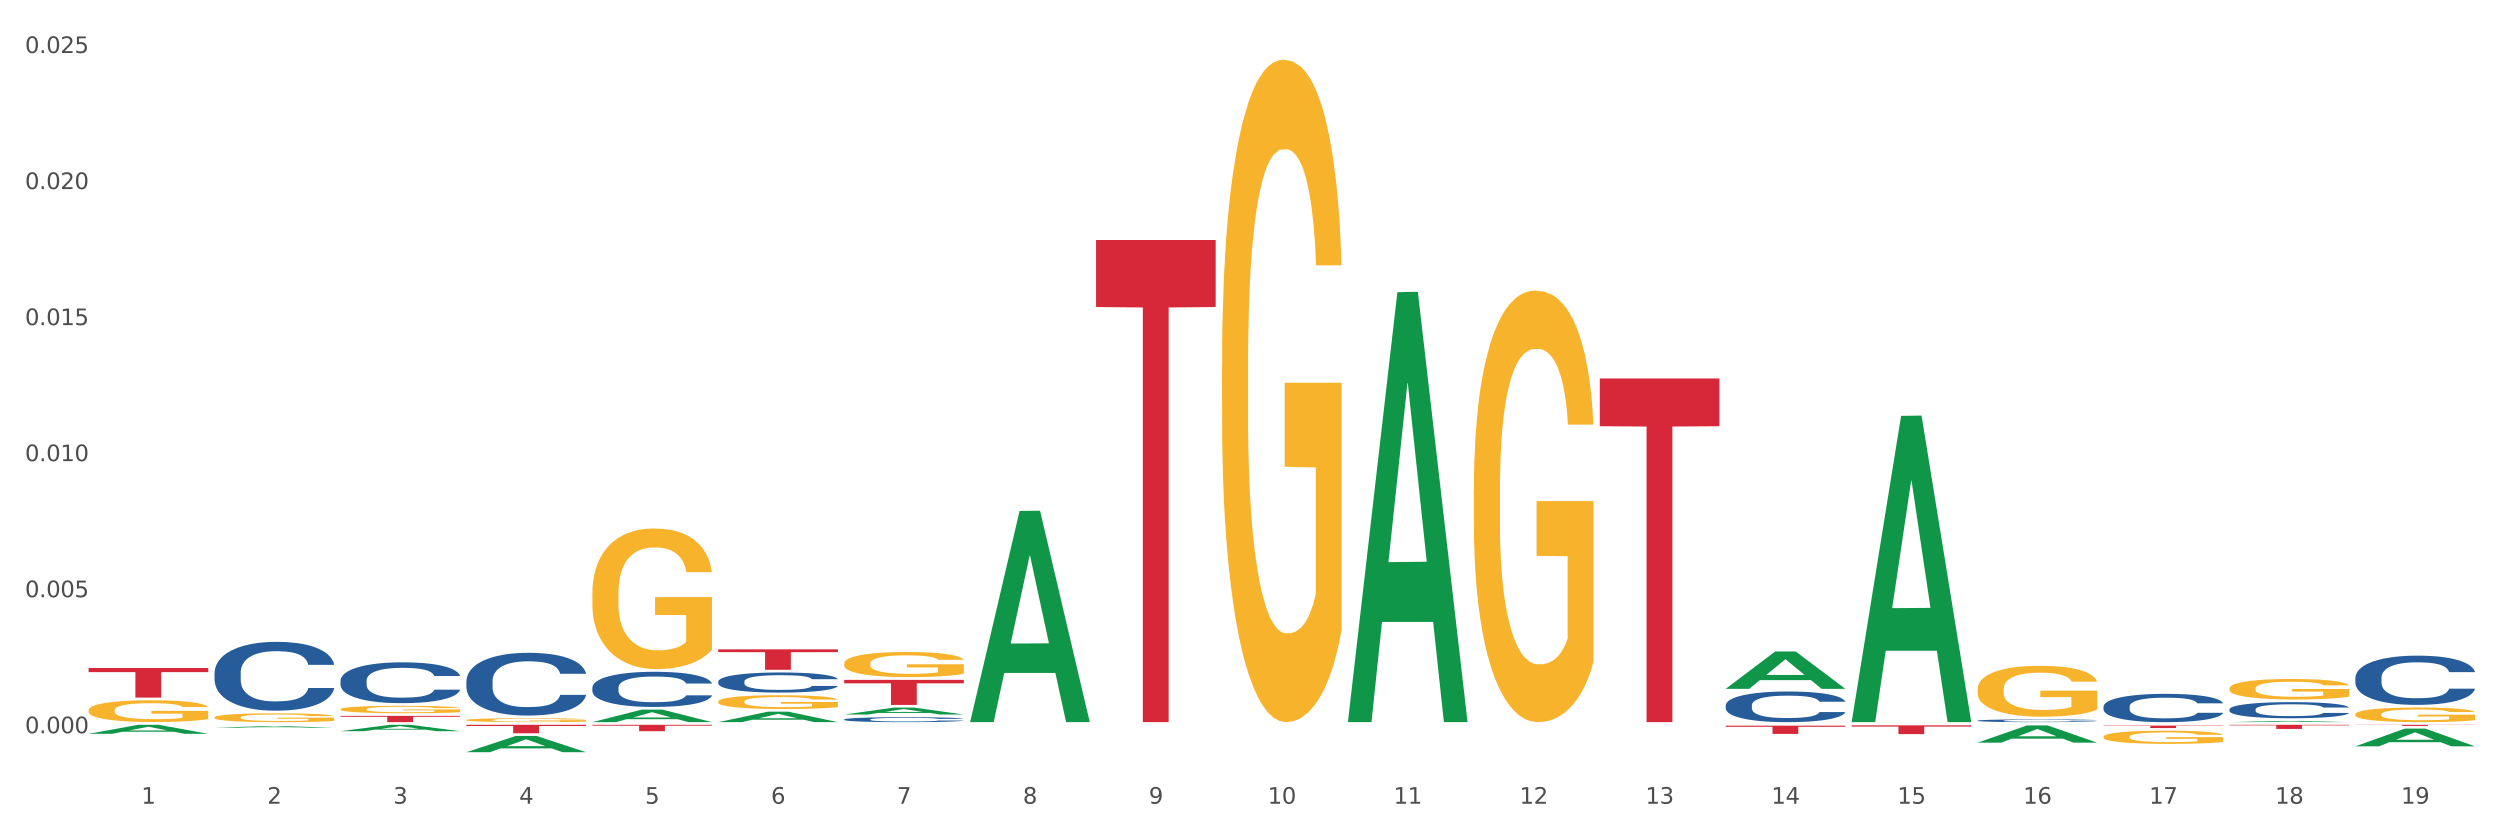
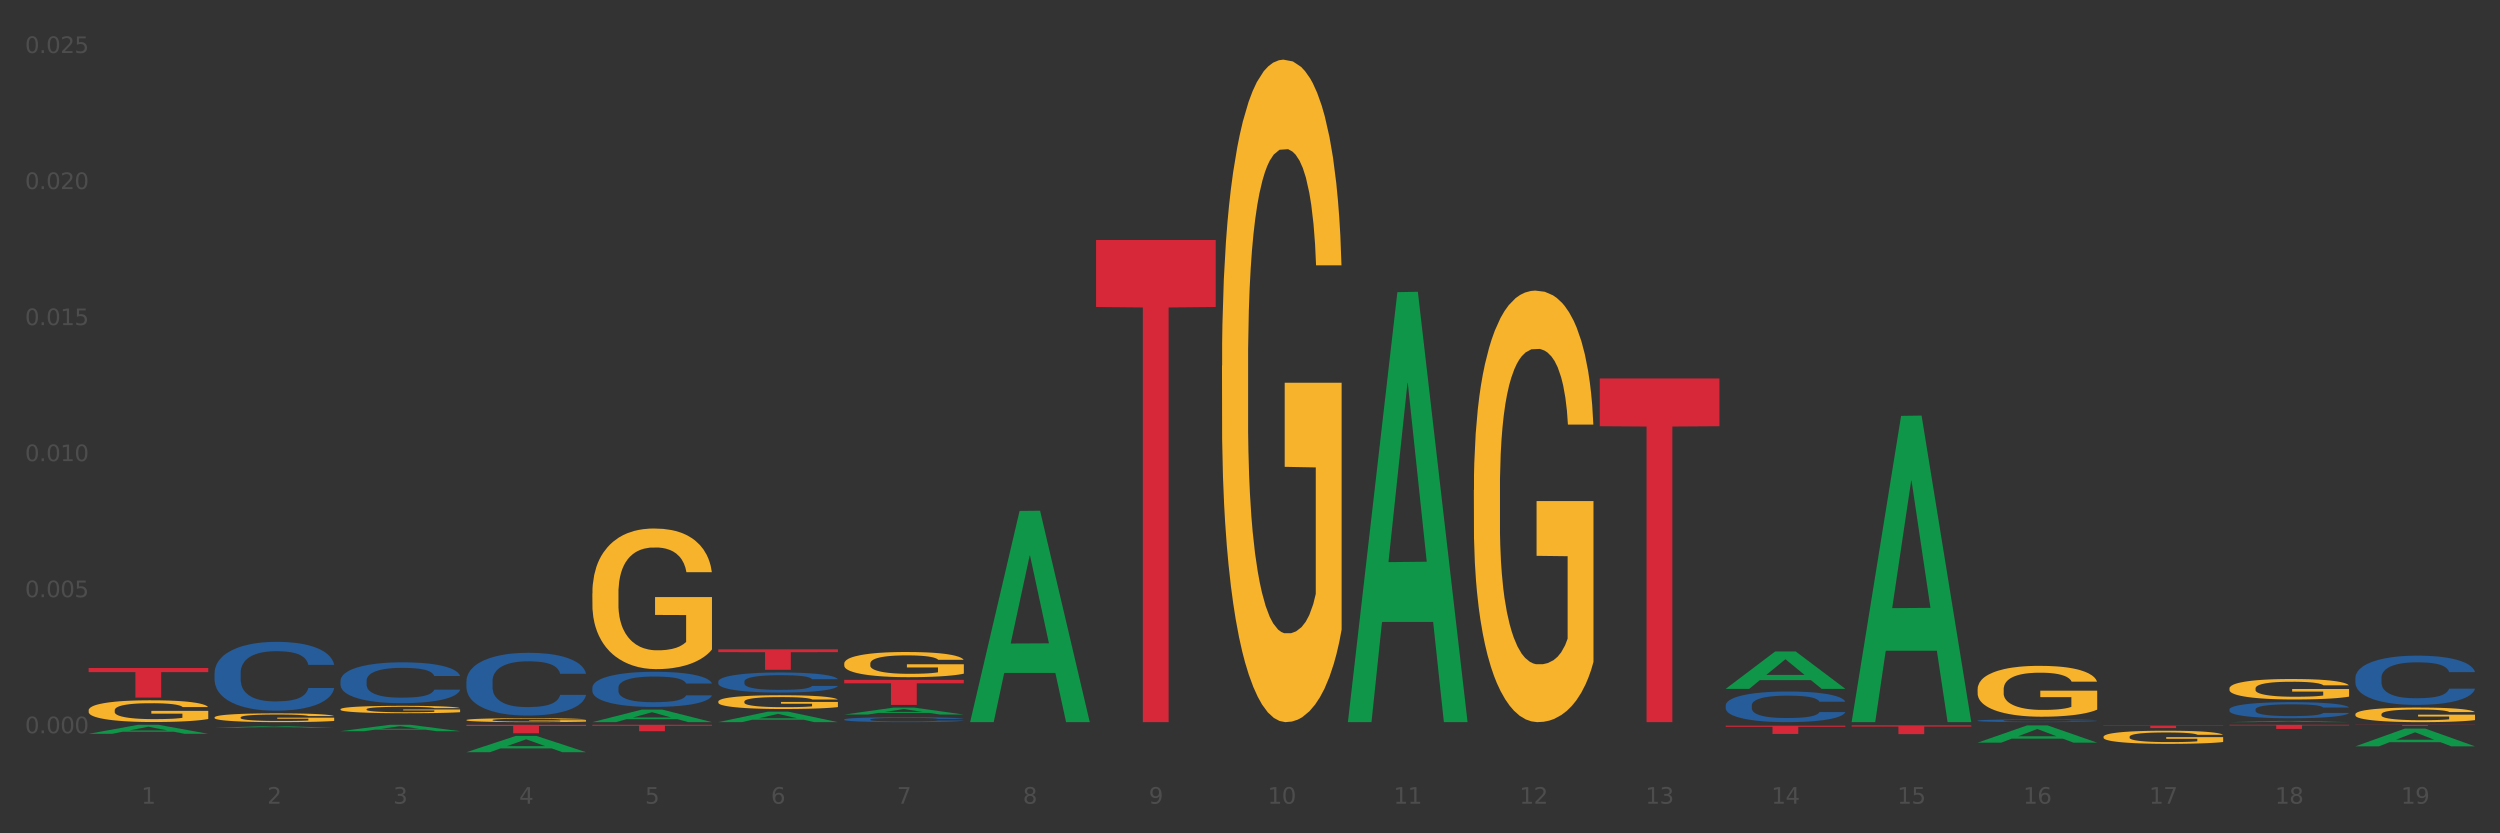
<svg xmlns="http://www.w3.org/2000/svg" xmlns:xlink="http://www.w3.org/1999/xlink" width="1080pt" height="360pt" viewBox="0 0 1080 360" version="1.1">
  <rect x="0" y="0" width="1080" height="360" fill="#333333" stroke="none" />
  <defs>
    <style type="text/css">*{stroke-linejoin: round; stroke-linecap: butt}</style>
  </defs>
  <g id="figure_1">
    <g id="patch_1">
-       <path d="M 0 360  L 1080 360  L 1080 0  L 0 0  z " style="fill: #ffffff; stroke: #ffffff; stroke-linejoin: miter" />
-     </g>
+       </g>
    <g id="axes_1">
      <g id="matplotlib.axis_1">
        <g id="xtick_1">
          <g id="text_1">
            <g style="fill: #4d4d4d" transform="translate(61.07 347.204) scale(0.096 -0.096)">
              <defs>
                <path id="DejaVuSans-31" d="M 794 531  L 1825 531  L 1825 4091  L 703 3866  L 703 4441  L 1819 4666  L 2450 4666  L 2450 531  L 3481 531  L 3481 0  L 794 0  L 794 531  z " transform="scale(0.016)" />
              </defs>
              <use xlink:href="#DejaVuSans-31" />
            </g>
          </g>
        </g>
        <g id="xtick_2">
          <g id="text_2">
            <g style="fill: #4d4d4d" transform="translate(115.472 347.204) scale(0.096 -0.096)">
              <defs>
                <path id="DejaVuSans-32" d="M 1228 531  L 3431 531  L 3431 0  L 469 0  L 469 531  Q 828 903 1448 1529  Q 2069 2156 2228 2338  Q 2531 2678 2651 2914  Q 2772 3150 2772 3378  Q 2772 3750 2511 3984  Q 2250 4219 1831 4219  Q 1534 4219 1204 4116  Q 875 4013 500 3803  L 500 4441  Q 881 4594 1212 4672  Q 1544 4750 1819 4750  Q 2544 4750 2975 4387  Q 3406 4025 3406 3419  Q 3406 3131 3298 2873  Q 3191 2616 2906 2266  Q 2828 2175 2409 1742  Q 1991 1309 1228 531  z " transform="scale(0.016)" />
              </defs>
              <use xlink:href="#DejaVuSans-32" />
            </g>
          </g>
        </g>
        <g id="xtick_3">
          <g id="text_3">
            <g style="fill: #4d4d4d" transform="translate(169.874 347.204) scale(0.096 -0.096)">
              <defs>
                <path id="DejaVuSans-33" d="M 2597 2516  Q 3050 2419 3304 2112  Q 3559 1806 3559 1356  Q 3559 666 3084 287  Q 2609 -91 1734 -91  Q 1441 -91 1130 -33  Q 819 25 488 141  L 488 750  Q 750 597 1062 519  Q 1375 441 1716 441  Q 2309 441 2620 675  Q 2931 909 2931 1356  Q 2931 1769 2642 2001  Q 2353 2234 1838 2234  L 1294 2234  L 1294 2753  L 1863 2753  Q 2328 2753 2575 2939  Q 2822 3125 2822 3475  Q 2822 3834 2567 4026  Q 2313 4219 1838 4219  Q 1578 4219 1281 4162  Q 984 4106 628 3988  L 628 4550  Q 988 4650 1302 4700  Q 1616 4750 1894 4750  Q 2613 4750 3031 4423  Q 3450 4097 3450 3541  Q 3450 3153 3228 2886  Q 3006 2619 2597 2516  z " transform="scale(0.016)" />
              </defs>
              <use xlink:href="#DejaVuSans-33" />
            </g>
          </g>
        </g>
        <g id="xtick_4">
          <g id="text_4">
            <g style="fill: #4d4d4d" transform="translate(224.276 347.204) scale(0.096 -0.096)">
              <defs>
                <path id="DejaVuSans-34" d="M 2419 4116  L 825 1625  L 2419 1625  L 2419 4116  z M 2253 4666  L 3047 4666  L 3047 1625  L 3713 1625  L 3713 1100  L 3047 1100  L 3047 0  L 2419 0  L 2419 1100  L 313 1100  L 313 1709  L 2253 4666  z " transform="scale(0.016)" />
              </defs>
              <use xlink:href="#DejaVuSans-34" />
            </g>
          </g>
        </g>
        <g id="xtick_5">
          <g id="text_5">
            <g style="fill: #4d4d4d" transform="translate(278.678 347.204) scale(0.096 -0.096)">
              <defs>
                <path id="DejaVuSans-35" d="M 691 4666  L 3169 4666  L 3169 4134  L 1269 4134  L 1269 2991  Q 1406 3038 1543 3061  Q 1681 3084 1819 3084  Q 2600 3084 3056 2656  Q 3513 2228 3513 1497  Q 3513 744 3044 326  Q 2575 -91 1722 -91  Q 1428 -91 1123 -41  Q 819 9 494 109  L 494 744  Q 775 591 1075 516  Q 1375 441 1709 441  Q 2250 441 2565 725  Q 2881 1009 2881 1497  Q 2881 1984 2565 2268  Q 2250 2553 1709 2553  Q 1456 2553 1204 2497  Q 953 2441 691 2322  L 691 4666  z " transform="scale(0.016)" />
              </defs>
              <use xlink:href="#DejaVuSans-35" />
            </g>
          </g>
        </g>
        <g id="xtick_6">
          <g id="text_6">
            <g style="fill: #4d4d4d" transform="translate(333.08 347.204) scale(0.096 -0.096)">
              <defs>
                <path id="DejaVuSans-36" d="M 2113 2584  Q 1688 2584 1439 2293  Q 1191 2003 1191 1497  Q 1191 994 1439 701  Q 1688 409 2113 409  Q 2538 409 2786 701  Q 3034 994 3034 1497  Q 3034 2003 2786 2293  Q 2538 2584 2113 2584  z M 3366 4563  L 3366 3988  Q 3128 4100 2886 4159  Q 2644 4219 2406 4219  Q 1781 4219 1451 3797  Q 1122 3375 1075 2522  Q 1259 2794 1537 2939  Q 1816 3084 2150 3084  Q 2853 3084 3261 2657  Q 3669 2231 3669 1497  Q 3669 778 3244 343  Q 2819 -91 2113 -91  Q 1303 -91 875 529  Q 447 1150 447 2328  Q 447 3434 972 4092  Q 1497 4750 2381 4750  Q 2619 4750 2861 4703  Q 3103 4656 3366 4563  z " transform="scale(0.016)" />
              </defs>
              <use xlink:href="#DejaVuSans-36" />
            </g>
          </g>
        </g>
        <g id="xtick_7">
          <g id="text_7">
            <g style="fill: #4d4d4d" transform="translate(387.482 347.204) scale(0.096 -0.096)">
              <defs>
                <path id="DejaVuSans-37" d="M 525 4666  L 3525 4666  L 3525 4397  L 1831 0  L 1172 0  L 2766 4134  L 525 4134  L 525 4666  z " transform="scale(0.016)" />
              </defs>
              <use xlink:href="#DejaVuSans-37" />
            </g>
          </g>
        </g>
        <g id="xtick_8">
          <g id="text_8">
            <g style="fill: #4d4d4d" transform="translate(441.884 347.204) scale(0.096 -0.096)">
              <defs>
                <path id="DejaVuSans-38" d="M 2034 2216  Q 1584 2216 1326 1975  Q 1069 1734 1069 1313  Q 1069 891 1326 650  Q 1584 409 2034 409  Q 2484 409 2743 651  Q 3003 894 3003 1313  Q 3003 1734 2745 1975  Q 2488 2216 2034 2216  z M 1403 2484  Q 997 2584 770 2862  Q 544 3141 544 3541  Q 544 4100 942 4425  Q 1341 4750 2034 4750  Q 2731 4750 3128 4425  Q 3525 4100 3525 3541  Q 3525 3141 3298 2862  Q 3072 2584 2669 2484  Q 3125 2378 3379 2068  Q 3634 1759 3634 1313  Q 3634 634 3220 271  Q 2806 -91 2034 -91  Q 1263 -91 848 271  Q 434 634 434 1313  Q 434 1759 690 2068  Q 947 2378 1403 2484  z M 1172 3481  Q 1172 3119 1398 2916  Q 1625 2713 2034 2713  Q 2441 2713 2670 2916  Q 2900 3119 2900 3481  Q 2900 3844 2670 4047  Q 2441 4250 2034 4250  Q 1625 4250 1398 4047  Q 1172 3844 1172 3481  z " transform="scale(0.016)" />
              </defs>
              <use xlink:href="#DejaVuSans-38" />
            </g>
          </g>
        </g>
        <g id="xtick_9">
          <g id="text_9">
            <g style="fill: #4d4d4d" transform="translate(496.286 347.204) scale(0.096 -0.096)">
              <defs>
                <path id="DejaVuSans-39" d="M 703 97  L 703 672  Q 941 559 1184 500  Q 1428 441 1663 441  Q 2288 441 2617 861  Q 2947 1281 2994 2138  Q 2813 1869 2534 1725  Q 2256 1581 1919 1581  Q 1219 1581 811 2004  Q 403 2428 403 3163  Q 403 3881 828 4315  Q 1253 4750 1959 4750  Q 2769 4750 3195 4129  Q 3622 3509 3622 2328  Q 3622 1225 3098 567  Q 2575 -91 1691 -91  Q 1453 -91 1209 -44  Q 966 3 703 97  z M 1959 2075  Q 2384 2075 2632 2365  Q 2881 2656 2881 3163  Q 2881 3666 2632 3958  Q 2384 4250 1959 4250  Q 1534 4250 1286 3958  Q 1038 3666 1038 3163  Q 1038 2656 1286 2365  Q 1534 2075 1959 2075  z " transform="scale(0.016)" />
              </defs>
              <use xlink:href="#DejaVuSans-39" />
            </g>
          </g>
        </g>
        <g id="xtick_10">
          <g id="text_10">
            <g style="fill: #4d4d4d" transform="translate(547.634 347.204) scale(0.096 -0.096)">
              <defs>
                <path id="DejaVuSans-30" d="M 2034 4250  Q 1547 4250 1301 3770  Q 1056 3291 1056 2328  Q 1056 1369 1301 889  Q 1547 409 2034 409  Q 2525 409 2770 889  Q 3016 1369 3016 2328  Q 3016 3291 2770 3770  Q 2525 4250 2034 4250  z M 2034 4750  Q 2819 4750 3233 4129  Q 3647 3509 3647 2328  Q 3647 1150 3233 529  Q 2819 -91 2034 -91  Q 1250 -91 836 529  Q 422 1150 422 2328  Q 422 3509 836 4129  Q 1250 4750 2034 4750  z " transform="scale(0.016)" />
              </defs>
              <use xlink:href="#DejaVuSans-31" />
              <use xlink:href="#DejaVuSans-30" transform="translate(63.623 0)" />
            </g>
          </g>
        </g>
        <g id="xtick_11">
          <g id="text_11">
            <g style="fill: #4d4d4d" transform="translate(602.035 347.204) scale(0.096 -0.096)">
              <use xlink:href="#DejaVuSans-31" />
              <use xlink:href="#DejaVuSans-31" transform="translate(63.623 0)" />
            </g>
          </g>
        </g>
        <g id="xtick_12">
          <g id="text_12">
            <g style="fill: #4d4d4d" transform="translate(656.437 347.204) scale(0.096 -0.096)">
              <use xlink:href="#DejaVuSans-31" />
              <use xlink:href="#DejaVuSans-32" transform="translate(63.623 0)" />
            </g>
          </g>
        </g>
        <g id="xtick_13">
          <g id="text_13">
            <g style="fill: #4d4d4d" transform="translate(710.839 347.204) scale(0.096 -0.096)">
              <use xlink:href="#DejaVuSans-31" />
              <use xlink:href="#DejaVuSans-33" transform="translate(63.623 0)" />
            </g>
          </g>
        </g>
        <g id="xtick_14">
          <g id="text_14">
            <g style="fill: #4d4d4d" transform="translate(765.241 347.204) scale(0.096 -0.096)">
              <use xlink:href="#DejaVuSans-31" />
              <use xlink:href="#DejaVuSans-34" transform="translate(63.623 0)" />
            </g>
          </g>
        </g>
        <g id="xtick_15">
          <g id="text_15">
            <g style="fill: #4d4d4d" transform="translate(819.643 347.204) scale(0.096 -0.096)">
              <use xlink:href="#DejaVuSans-31" />
              <use xlink:href="#DejaVuSans-35" transform="translate(63.623 0)" />
            </g>
          </g>
        </g>
        <g id="xtick_16">
          <g id="text_16">
            <g style="fill: #4d4d4d" transform="translate(874.045 347.204) scale(0.096 -0.096)">
              <use xlink:href="#DejaVuSans-31" />
              <use xlink:href="#DejaVuSans-36" transform="translate(63.623 0)" />
            </g>
          </g>
        </g>
        <g id="xtick_17">
          <g id="text_17">
            <g style="fill: #4d4d4d" transform="translate(928.447 347.204) scale(0.096 -0.096)">
              <use xlink:href="#DejaVuSans-31" />
              <use xlink:href="#DejaVuSans-37" transform="translate(63.623 0)" />
            </g>
          </g>
        </g>
        <g id="xtick_18">
          <g id="text_18">
            <g style="fill: #4d4d4d" transform="translate(982.849 347.204) scale(0.096 -0.096)">
              <use xlink:href="#DejaVuSans-31" />
              <use xlink:href="#DejaVuSans-38" transform="translate(63.623 0)" />
            </g>
          </g>
        </g>
        <g id="xtick_19">
          <g id="text_19">
            <g style="fill: #4d4d4d" transform="translate(1037.251 347.204) scale(0.096 -0.096)">
              <use xlink:href="#DejaVuSans-31" />
              <use xlink:href="#DejaVuSans-39" transform="translate(63.623 0)" />
            </g>
          </g>
        </g>
        <g id="xtick_20" />
        <g id="xtick_21" />
        <g id="xtick_22" />
        <g id="xtick_23" />
        <g id="xtick_24" />
        <g id="xtick_25" />
        <g id="xtick_26" />
        <g id="xtick_27" />
        <g id="xtick_28" />
        <g id="xtick_29" />
        <g id="xtick_30" />
        <g id="xtick_31" />
        <g id="xtick_32" />
        <g id="xtick_33" />
        <g id="xtick_34" />
        <g id="xtick_35" />
        <g id="xtick_36" />
        <g id="xtick_37" />
      </g>
      <g id="matplotlib.axis_2">
        <g id="ytick_1">
          <g id="text_20">
            <g style="fill: #4d4d4d" transform="translate(10.8 316.764) scale(0.096 -0.096)">
              <defs>
                <path id="DejaVuSans-2e" d="M 684 794  L 1344 794  L 1344 0  L 684 0  L 684 794  z " transform="scale(0.016)" />
              </defs>
              <use xlink:href="#DejaVuSans-30" />
              <use xlink:href="#DejaVuSans-2e" transform="translate(63.623 0)" />
              <use xlink:href="#DejaVuSans-30" transform="translate(95.41 0)" />
              <use xlink:href="#DejaVuSans-30" transform="translate(159.033 0)" />
              <use xlink:href="#DejaVuSans-30" transform="translate(222.656 0)" />
            </g>
          </g>
        </g>
        <g id="ytick_2">
          <g id="text_21">
            <g style="fill: #4d4d4d" transform="translate(10.8 257.993) scale(0.096 -0.096)">
              <use xlink:href="#DejaVuSans-30" />
              <use xlink:href="#DejaVuSans-2e" transform="translate(63.623 0)" />
              <use xlink:href="#DejaVuSans-30" transform="translate(95.41 0)" />
              <use xlink:href="#DejaVuSans-30" transform="translate(159.033 0)" />
              <use xlink:href="#DejaVuSans-35" transform="translate(222.656 0)" />
            </g>
          </g>
        </g>
        <g id="ytick_3">
          <g id="text_22">
            <g style="fill: #4d4d4d" transform="translate(10.8 199.221) scale(0.096 -0.096)">
              <use xlink:href="#DejaVuSans-30" />
              <use xlink:href="#DejaVuSans-2e" transform="translate(63.623 0)" />
              <use xlink:href="#DejaVuSans-30" transform="translate(95.41 0)" />
              <use xlink:href="#DejaVuSans-31" transform="translate(159.033 0)" />
              <use xlink:href="#DejaVuSans-30" transform="translate(222.656 0)" />
            </g>
          </g>
        </g>
        <g id="ytick_4">
          <g id="text_23">
            <g style="fill: #4d4d4d" transform="translate(10.8 140.449) scale(0.096 -0.096)">
              <use xlink:href="#DejaVuSans-30" />
              <use xlink:href="#DejaVuSans-2e" transform="translate(63.623 0)" />
              <use xlink:href="#DejaVuSans-30" transform="translate(95.41 0)" />
              <use xlink:href="#DejaVuSans-31" transform="translate(159.033 0)" />
              <use xlink:href="#DejaVuSans-35" transform="translate(222.656 0)" />
            </g>
          </g>
        </g>
        <g id="ytick_5">
          <g id="text_24">
            <g style="fill: #4d4d4d" transform="translate(10.8 81.677) scale(0.096 -0.096)">
              <use xlink:href="#DejaVuSans-30" />
              <use xlink:href="#DejaVuSans-2e" transform="translate(63.623 0)" />
              <use xlink:href="#DejaVuSans-30" transform="translate(95.41 0)" />
              <use xlink:href="#DejaVuSans-32" transform="translate(159.033 0)" />
              <use xlink:href="#DejaVuSans-30" transform="translate(222.656 0)" />
            </g>
          </g>
        </g>
        <g id="ytick_6">
          <g id="text_25">
            <g style="fill: #4d4d4d" transform="translate(10.8 22.906) scale(0.096 -0.096)">
              <use xlink:href="#DejaVuSans-30" />
              <use xlink:href="#DejaVuSans-2e" transform="translate(63.623 0)" />
              <use xlink:href="#DejaVuSans-30" transform="translate(95.41 0)" />
              <use xlink:href="#DejaVuSans-32" transform="translate(159.033 0)" />
              <use xlink:href="#DejaVuSans-35" transform="translate(222.656 0)" />
            </g>
          </g>
        </g>
        <g id="ytick_7" />
        <g id="ytick_8" />
        <g id="ytick_9" />
        <g id="ytick_10" />
        <g id="ytick_11" />
      </g>
      <g id="PolyCollection_1">
        <path d="M 38.283 317.004  L 38.336 317  L 59.648 313.121  L 68.493 313.117  L 89.965 317.011  L 79.735 317.011  L 75.1 316.104  L 53.095 316.104  L 52.935 316.119  L 48.46 317.011  L 38.283 317.011  L 38.283 317.004  L 55.865 315.563  L 72.329 315.56  L 64.177 313.947  L 64.071 313.94  L 63.964 313.951  L 55.812 315.56  L 55.865 315.563  L 38.283 317.004  z " clip-path="url(#p15b8eccff8)" style="fill: #109648" />
        <path d="M 201.489 311.056  L 201.55 311.054  L 201.55 310.998  L 201.672 310.95  L 202.282 310.834  L 203.197 310.738  L 203.869 310.687  L 204.54 310.645  L 205.333 310.603  L 206.309 310.56  L 208.079 310.496  L 209.177 310.464  L 210.519 310.43  L 212.96 310.38  L 214.73 310.352  L 216.56 310.329  L 219.55 310.301  L 221.503 310.289  L 223.577 310.28  L 226.079 310.273  L 227.97 310.272  L 232.12 310.277  L 235.659 310.29  L 237.367 310.301  L 239.564 310.32  L 240.723 310.332  L 242.615 310.357  L 244.567 310.39  L 245.91 310.417  L 247.923 310.47  L 249.449 310.523  L 250.852 310.588  L 251.584 310.633  L 252.133 310.675  L 252.622 310.723  L 253.11 310.798  L 242.127 310.798  L 241.699 310.744  L 241.028 310.693  L 240.052 310.644  L 239.198 310.613  L 237.733 310.574  L 236.391 310.549  L 234.987 310.531  L 233.279 310.515  L 231.937 310.507  L 230.045 310.501  L 226.323 310.503  L 223.821 310.515  L 222.113 310.531  L 221.014 310.544  L 220.038 310.56  L 218.94 310.582  L 217.659 310.614  L 216.743 310.644  L 215.828 310.681  L 215.096 310.718  L 214.425 310.761  L 213.875 310.808  L 213.448 310.856  L 213.082 310.915  L 212.777 311.012  L 212.777 311.224  L 212.899 311.272  L 213.204 311.336  L 213.57 311.384  L 214.181 311.441  L 214.73 311.48  L 215.767 311.536  L 216.926 311.582  L 217.842 311.612  L 218.757 311.636  L 220.343 311.67  L 222.113 311.698  L 223.638 311.715  L 225.713 311.731  L 227.116 311.737  L 228.337 311.74  L 231.326 311.74  L 233.462 311.735  L 235.842 311.725  L 237.672 311.711  L 239.198 311.694  L 240.906 311.666  L 242.005 311.639  L 242.005 311.316  L 228.581 311.314  L 228.581 311.099  L 253.171 311.099  L 253.171 311.731  L 252.133 311.763  L 250.974 311.793  L 249.754 311.819  L 247.923 311.852  L 245.727 311.883  L 243.774 311.904  L 241.699 311.923  L 239.259 311.94  L 236.086 311.955  L 234.133 311.962  L 231.693 311.966  L 228.825 311.968  L 226.323 311.965  L 223.882 311.957  L 221.32 311.943  L 218.818 311.923  L 216.926 311.903  L 215.035 311.878  L 213.021 311.845  L 211.435 311.814  L 210.214 311.787  L 208.872 311.751  L 207.408 311.704  L 206.309 311.663  L 205.333 311.619  L 204.296 311.564  L 203.563 311.516  L 202.831 311.455  L 202.404 311.41  L 201.916 311.34  L 201.55 311.243  L 201.489 311.056  z " clip-path="url(#p15b8eccff8)" style="fill: #f7b32b" />
        <path d="M 963.116 311.967  L 963.169 311.966  L 984.482 311.438  L 993.326 311.438  L 1014.798 311.968  L 1004.568 311.968  L 999.933 311.844  L 977.928 311.844  L 977.768 311.846  L 973.293 311.968  L 963.116 311.968  L 963.116 311.967  L 980.699 311.771  L 997.162 311.77  L 989.01 311.551  L 988.904 311.55  L 988.797 311.551  L 980.645 311.77  L 980.699 311.771  L 963.116 311.967  z " clip-path="url(#p15b8eccff8)" style="fill: #109648" />
        <path d="M 1017.518 322.403  L 1017.571 322.396  L 1038.884 314.76  L 1047.728 314.753  L 1069.2 322.418  L 1058.97 322.418  L 1054.335 320.633  L 1032.33 320.633  L 1032.17 320.662  L 1027.695 322.418  L 1017.518 322.418  L 1017.518 322.403  L 1035.101 319.568  L 1051.564 319.56  L 1043.412 316.386  L 1043.306 316.372  L 1043.199 316.394  L 1035.047 319.56  L 1035.101 319.568  L 1017.518 322.403  z " clip-path="url(#p15b8eccff8)" style="fill: #109648" />
        <path d="M 636.704 211.683  L 636.765 211.512  L 636.765 205.383  L 636.888 200.105  L 637.498 187.335  L 638.413 176.779  L 639.084 171.16  L 639.755 166.563  L 640.549 161.966  L 641.525 157.199  L 643.294 150.218  L 644.393 146.642  L 645.735 142.896  L 648.176 137.448  L 649.945 134.383  L 651.776 131.829  L 654.766 128.765  L 656.718 127.403  L 658.793 126.381  L 661.295 125.7  L 663.186 125.53  L 667.335 126.04  L 670.874 127.573  L 672.583 128.765  L 674.779 130.808  L 675.939 132.17  L 677.83 134.894  L 679.783 138.47  L 681.125 141.534  L 683.139 147.323  L 684.664 153.112  L 686.068 160.263  L 686.8 165.201  L 687.349 169.798  L 687.837 175.076  L 688.325 183.419  L 677.342 183.419  L 676.915 177.46  L 676.244 171.841  L 675.268 166.393  L 674.413 162.988  L 672.949 158.731  L 671.607 156.007  L 670.203 153.964  L 668.495 152.261  L 667.152 151.41  L 665.261 150.729  L 661.539 150.899  L 659.037 152.261  L 657.328 153.964  L 656.23 155.496  L 655.254 157.199  L 654.155 159.582  L 652.874 163.158  L 651.959 166.393  L 651.044 170.479  L 650.311 174.565  L 649.64 179.333  L 649.091 184.441  L 648.664 189.719  L 648.298 196.189  L 647.993 206.915  L 647.993 230.241  L 648.115 235.52  L 648.42 242.5  L 648.786 247.779  L 649.396 254.078  L 649.945 258.335  L 650.983 264.464  L 652.142 269.572  L 653.057 272.807  L 653.972 275.531  L 655.559 279.277  L 657.328 282.342  L 658.854 284.215  L 660.928 285.917  L 662.332 286.599  L 663.552 286.939  L 666.542 286.939  L 668.678 286.428  L 671.057 285.236  L 672.888 283.704  L 674.413 281.831  L 676.122 278.766  L 677.22 275.872  L 677.22 240.287  L 663.796 240.117  L 663.796 216.45  L 688.386 216.45  L 688.386 285.917  L 687.349 289.493  L 686.19 292.728  L 684.969 295.622  L 683.139 299.198  L 680.942 302.603  L 678.99 304.987  L 676.915 307.03  L 674.474 308.903  L 671.301 310.606  L 669.349 311.287  L 666.908 311.797  L 664.04 311.968  L 661.539 311.627  L 659.098 310.776  L 656.535 309.244  L 654.033 307.03  L 652.142 304.817  L 650.25 302.092  L 648.237 298.517  L 646.65 295.112  L 645.43 292.047  L 644.088 288.131  L 642.623 283.023  L 641.525 278.426  L 640.549 273.659  L 639.511 267.529  L 638.779 262.251  L 638.047 255.611  L 637.62 250.673  L 637.132 243.011  L 636.765 232.285  L 636.704 211.683  z " clip-path="url(#p15b8eccff8)" style="fill: #f7b32b" />
        <path d="M 963.116 297.414  L 963.177 297.406  L 963.177 297.115  L 963.299 296.865  L 963.909 296.259  L 964.825 295.758  L 965.496 295.491  L 966.167 295.273  L 966.96 295.055  L 967.937 294.829  L 969.706 294.497  L 970.804 294.328  L 972.147 294.15  L 974.587 293.891  L 976.357 293.746  L 978.188 293.625  L 981.177 293.479  L 983.13 293.414  L 985.205 293.366  L 987.706 293.334  L 989.598 293.326  L 993.747 293.35  L 997.286 293.423  L 998.995 293.479  L 1001.191 293.576  L 1002.35 293.641  L 1004.242 293.77  L 1006.195 293.94  L 1007.537 294.085  L 1009.551 294.36  L 1011.076 294.635  L 1012.479 294.974  L 1013.212 295.208  L 1013.761 295.426  L 1014.249 295.677  L 1014.737 296.073  L 1003.754 296.073  L 1003.327 295.79  L 1002.656 295.523  L 1001.679 295.265  L 1000.825 295.103  L 999.361 294.901  L 998.018 294.772  L 996.615 294.675  L 994.906 294.594  L 993.564 294.554  L 991.672 294.521  L 987.95 294.53  L 985.449 294.594  L 983.74 294.675  L 982.642 294.748  L 981.666 294.829  L 980.567 294.942  L 979.286 295.111  L 978.371 295.265  L 977.455 295.459  L 976.723 295.653  L 976.052 295.879  L 975.503 296.121  L 975.076 296.372  L 974.71 296.679  L 974.404 297.188  L 974.404 298.295  L 974.526 298.545  L 974.832 298.877  L 975.198 299.127  L 975.808 299.426  L 976.357 299.628  L 977.394 299.919  L 978.554 300.162  L 979.469 300.315  L 980.384 300.444  L 981.971 300.622  L 983.74 300.768  L 985.266 300.856  L 987.34 300.937  L 988.744 300.97  L 989.964 300.986  L 992.954 300.986  L 995.089 300.962  L 997.469 300.905  L 999.3 300.832  L 1000.825 300.743  L 1002.534 300.598  L 1003.632 300.461  L 1003.632 298.772  L 990.208 298.764  L 990.208 297.64  L 1014.798 297.64  L 1014.798 300.937  L 1013.761 301.107  L 1012.601 301.26  L 1011.381 301.398  L 1009.551 301.568  L 1007.354 301.729  L 1005.401 301.842  L 1003.327 301.939  L 1000.886 302.028  L 997.713 302.109  L 995.761 302.141  L 993.32 302.165  L 990.452 302.174  L 987.95 302.157  L 985.51 302.117  L 982.947 302.044  L 980.445 301.939  L 978.554 301.834  L 976.662 301.705  L 974.649 301.535  L 973.062 301.374  L 971.842 301.228  L 970.499 301.042  L 969.035 300.8  L 967.937 300.582  L 966.96 300.355  L 965.923 300.065  L 965.191 299.814  L 964.459 299.499  L 964.031 299.265  L 963.543 298.901  L 963.177 298.392  L 963.116 297.414  z " clip-path="url(#p15b8eccff8)" style="fill: #f7b32b" />
        <path d="M 908.714 318.29  L 908.775 318.285  L 908.775 318.098  L 908.897 317.937  L 909.507 317.548  L 910.423 317.226  L 911.094 317.055  L 911.765 316.915  L 912.558 316.775  L 913.535 316.63  L 915.304 316.417  L 916.402 316.308  L 917.745 316.194  L 920.186 316.028  L 921.955 315.934  L 923.786 315.857  L 926.775 315.763  L 928.728 315.722  L 930.803 315.691  L 933.304 315.67  L 935.196 315.665  L 939.345 315.68  L 942.884 315.727  L 944.593 315.763  L 946.789 315.825  L 947.949 315.867  L 949.84 315.95  L 951.793 316.059  L 953.135 316.152  L 955.149 316.329  L 956.674 316.505  L 958.077 316.723  L 958.81 316.874  L 959.359 317.014  L 959.847 317.175  L 960.335 317.429  L 949.352 317.429  L 948.925 317.247  L 948.254 317.076  L 947.277 316.91  L 946.423 316.806  L 944.959 316.676  L 943.616 316.593  L 942.213 316.531  L 940.504 316.479  L 939.162 316.453  L 937.27 316.433  L 933.548 316.438  L 931.047 316.479  L 929.338 316.531  L 928.24 316.578  L 927.264 316.63  L 926.165 316.702  L 924.884 316.811  L 923.969 316.91  L 923.053 317.034  L 922.321 317.159  L 921.65 317.304  L 921.101 317.46  L 920.674 317.621  L 920.308 317.818  L 920.002 318.145  L 920.002 318.856  L 920.125 319.017  L 920.43 319.229  L 920.796 319.39  L 921.406 319.582  L 921.955 319.712  L 922.992 319.899  L 924.152 320.054  L 925.067 320.153  L 925.982 320.236  L 927.569 320.35  L 929.338 320.443  L 930.864 320.5  L 932.938 320.552  L 934.342 320.573  L 935.562 320.583  L 938.552 320.583  L 940.687 320.568  L 943.067 320.532  L 944.898 320.485  L 946.423 320.428  L 948.132 320.334  L 949.23 320.246  L 949.23 319.162  L 935.806 319.157  L 935.806 318.435  L 960.396 318.435  L 960.396 320.552  L 959.359 320.661  L 958.199 320.76  L 956.979 320.848  L 955.149 320.957  L 952.952 321.061  L 950.999 321.133  L 948.925 321.196  L 946.484 321.253  L 943.311 321.305  L 941.359 321.325  L 938.918 321.341  L 936.05 321.346  L 933.548 321.336  L 931.108 321.31  L 928.545 321.263  L 926.043 321.196  L 924.152 321.128  L 922.26 321.045  L 920.247 320.936  L 918.66 320.833  L 917.44 320.739  L 916.097 320.62  L 914.633 320.464  L 913.535 320.324  L 912.558 320.179  L 911.521 319.992  L 910.789 319.831  L 910.057 319.629  L 909.63 319.478  L 909.141 319.245  L 908.775 318.918  L 908.714 318.29  z " clip-path="url(#p15b8eccff8)" style="fill: #f7b32b" />
        <path d="M 854.312 297.801  L 854.373 297.781  L 854.373 297.058  L 854.495 296.436  L 855.106 294.931  L 856.021 293.686  L 856.692 293.024  L 857.363 292.482  L 858.156 291.94  L 859.133 291.378  L 860.902 290.555  L 862 290.134  L 863.343 289.692  L 865.784 289.05  L 867.553 288.689  L 869.384 288.388  L 872.373 288.027  L 874.326 287.866  L 876.401 287.746  L 878.902 287.665  L 880.794 287.645  L 884.943 287.705  L 888.482 287.886  L 890.191 288.027  L 892.387 288.267  L 893.547 288.428  L 895.438 288.749  L 897.391 289.171  L 898.733 289.532  L 900.747 290.214  L 902.272 290.897  L 903.675 291.74  L 904.408 292.322  L 904.957 292.864  L 905.445 293.486  L 905.933 294.469  L 894.95 294.469  L 894.523 293.767  L 893.852 293.104  L 892.875 292.462  L 892.021 292.061  L 890.557 291.559  L 889.214 291.238  L 887.811 290.997  L 886.102 290.796  L 884.76 290.696  L 882.868 290.616  L 879.146 290.636  L 876.645 290.796  L 874.936 290.997  L 873.838 291.178  L 872.862 291.378  L 871.763 291.659  L 870.482 292.081  L 869.567 292.462  L 868.651 292.944  L 867.919 293.426  L 867.248 293.987  L 866.699 294.59  L 866.272 295.212  L 865.906 295.974  L 865.601 297.239  L 865.601 299.989  L 865.723 300.611  L 866.028 301.434  L 866.394 302.056  L 867.004 302.798  L 867.553 303.3  L 868.59 304.023  L 869.75 304.625  L 870.665 305.006  L 871.58 305.327  L 873.167 305.769  L 874.936 306.13  L 876.462 306.351  L 878.536 306.552  L 879.94 306.632  L 881.16 306.672  L 884.15 306.672  L 886.285 306.612  L 888.665 306.471  L 890.496 306.291  L 892.021 306.07  L 893.73 305.709  L 894.828 305.367  L 894.828 301.173  L 881.404 301.153  L 881.404 298.363  L 905.994 298.363  L 905.994 306.552  L 904.957 306.973  L 903.798 307.354  L 902.577 307.696  L 900.747 308.117  L 898.55 308.519  L 896.597 308.8  L 894.523 309.04  L 892.082 309.261  L 888.909 309.462  L 886.957 309.542  L 884.516 309.602  L 881.648 309.622  L 879.146 309.582  L 876.706 309.482  L 874.143 309.301  L 871.641 309.04  L 869.75 308.779  L 867.858 308.458  L 865.845 308.037  L 864.258 307.635  L 863.038 307.274  L 861.695 306.813  L 860.231 306.21  L 859.133 305.669  L 858.156 305.107  L 857.119 304.384  L 856.387 303.762  L 855.655 302.979  L 855.228 302.397  L 854.739 301.494  L 854.373 300.229  L 854.312 297.801  z " clip-path="url(#p15b8eccff8)" style="fill: #f7b32b" />
        <path d="M 1017.518 308.575  L 1017.579 308.57  L 1017.579 308.362  L 1017.701 308.184  L 1018.311 307.752  L 1019.227 307.395  L 1019.898 307.205  L 1020.569 307.049  L 1021.362 306.894  L 1022.339 306.732  L 1024.108 306.496  L 1025.206 306.375  L 1026.549 306.249  L 1028.989 306.064  L 1030.759 305.961  L 1032.589 305.874  L 1035.579 305.771  L 1037.532 305.724  L 1039.606 305.69  L 1042.108 305.667  L 1044 305.661  L 1048.149 305.678  L 1051.688 305.73  L 1053.396 305.771  L 1055.593 305.84  L 1056.752 305.886  L 1058.644 305.978  L 1060.597 306.099  L 1061.939 306.203  L 1063.952 306.398  L 1065.478 306.594  L 1066.881 306.836  L 1067.614 307.003  L 1068.163 307.159  L 1068.651 307.337  L 1069.139 307.619  L 1058.156 307.619  L 1057.729 307.418  L 1057.058 307.228  L 1056.081 307.043  L 1055.227 306.928  L 1053.763 306.784  L 1052.42 306.692  L 1051.017 306.623  L 1049.308 306.565  L 1047.966 306.537  L 1046.074 306.514  L 1042.352 306.519  L 1039.851 306.565  L 1038.142 306.623  L 1037.044 306.675  L 1036.067 306.732  L 1034.969 306.813  L 1033.688 306.934  L 1032.773 307.043  L 1031.857 307.182  L 1031.125 307.32  L 1030.454 307.481  L 1029.905 307.654  L 1029.478 307.832  L 1029.111 308.051  L 1028.806 308.414  L 1028.806 309.203  L 1028.928 309.382  L 1029.234 309.618  L 1029.6 309.796  L 1030.21 310.01  L 1030.759 310.154  L 1031.796 310.361  L 1032.956 310.534  L 1033.871 310.643  L 1034.786 310.735  L 1036.373 310.862  L 1038.142 310.966  L 1039.668 311.029  L 1041.742 311.087  L 1043.146 311.11  L 1044.366 311.121  L 1047.356 311.121  L 1049.491 311.104  L 1051.871 311.063  L 1053.702 311.012  L 1055.227 310.948  L 1056.935 310.845  L 1058.034 310.747  L 1058.034 309.543  L 1044.61 309.537  L 1044.61 308.737  L 1069.2 308.737  L 1069.2 311.087  L 1068.163 311.207  L 1067.003 311.317  L 1065.783 311.415  L 1063.952 311.536  L 1061.756 311.651  L 1059.803 311.732  L 1057.729 311.801  L 1055.288 311.864  L 1052.115 311.922  L 1050.163 311.945  L 1047.722 311.962  L 1044.854 311.968  L 1042.352 311.956  L 1039.912 311.927  L 1037.349 311.876  L 1034.847 311.801  L 1032.956 311.726  L 1031.064 311.634  L 1029.05 311.513  L 1027.464 311.398  L 1026.244 311.294  L 1024.901 311.161  L 1023.437 310.989  L 1022.339 310.833  L 1021.362 310.672  L 1020.325 310.465  L 1019.593 310.286  L 1018.861 310.061  L 1018.433 309.894  L 1017.945 309.635  L 1017.579 309.272  L 1017.518 308.575  z " clip-path="url(#p15b8eccff8)" style="fill: #f7b32b" />
        <path d="M 147.087 306.395  L 147.148 306.392  L 147.148 306.287  L 147.27 306.196  L 147.88 305.977  L 148.795 305.795  L 149.467 305.698  L 150.138 305.619  L 150.931 305.54  L 151.907 305.458  L 153.677 305.338  L 154.775 305.277  L 156.118 305.213  L 158.558 305.119  L 160.328 305.066  L 162.158 305.022  L 165.148 304.97  L 167.101 304.946  L 169.175 304.929  L 171.677 304.917  L 173.569 304.914  L 177.718 304.923  L 181.257 304.949  L 182.965 304.97  L 185.162 305.005  L 186.321 305.028  L 188.213 305.075  L 190.165 305.137  L 191.508 305.189  L 193.521 305.289  L 195.047 305.388  L 196.45 305.511  L 197.182 305.596  L 197.731 305.675  L 198.22 305.766  L 198.708 305.909  L 187.725 305.909  L 187.297 305.807  L 186.626 305.71  L 185.65 305.617  L 184.796 305.558  L 183.331 305.485  L 181.989 305.438  L 180.586 305.403  L 178.877 305.374  L 177.535 305.359  L 175.643 305.347  L 171.921 305.35  L 169.419 305.374  L 167.711 305.403  L 166.613 305.429  L 165.636 305.458  L 164.538 305.499  L 163.257 305.561  L 162.341 305.617  L 161.426 305.687  L 160.694 305.757  L 160.023 305.839  L 159.473 305.927  L 159.046 306.017  L 158.68 306.129  L 158.375 306.313  L 158.375 306.714  L 158.497 306.805  L 158.802 306.925  L 159.168 307.015  L 159.779 307.124  L 160.328 307.197  L 161.365 307.302  L 162.524 307.39  L 163.44 307.446  L 164.355 307.493  L 165.941 307.557  L 167.711 307.61  L 169.236 307.642  L 171.311 307.671  L 172.714 307.683  L 173.935 307.689  L 176.924 307.689  L 179.06 307.68  L 181.44 307.659  L 183.27 307.633  L 184.796 307.601  L 186.504 307.548  L 187.603 307.498  L 187.603 306.887  L 174.179 306.884  L 174.179 306.477  L 198.769 306.477  L 198.769 307.671  L 197.731 307.733  L 196.572 307.788  L 195.352 307.838  L 193.521 307.899  L 191.325 307.958  L 189.372 307.999  L 187.297 308.034  L 184.857 308.066  L 181.684 308.095  L 179.731 308.107  L 177.291 308.116  L 174.423 308.119  L 171.921 308.113  L 169.48 308.098  L 166.918 308.072  L 164.416 308.034  L 162.524 307.996  L 160.633 307.949  L 158.619 307.888  L 157.033 307.829  L 155.812 307.776  L 154.47 307.709  L 153.006 307.621  L 151.907 307.542  L 150.931 307.46  L 149.894 307.355  L 149.162 307.264  L 148.429 307.15  L 148.002 307.065  L 147.514 306.934  L 147.148 306.749  L 147.087 306.395  z " clip-path="url(#p15b8eccff8)" style="fill: #f7b32b" />
        <path d="M 92.685 309.923  L 92.746 309.919  L 92.746 309.794  L 92.868 309.687  L 93.478 309.426  L 94.393 309.211  L 95.065 309.096  L 95.736 309.003  L 96.529 308.909  L 97.505 308.812  L 99.275 308.669  L 100.373 308.596  L 101.716 308.52  L 104.156 308.409  L 105.926 308.346  L 107.756 308.294  L 110.746 308.232  L 112.699 308.204  L 114.773 308.183  L 117.275 308.169  L 119.167 308.166  L 123.316 308.176  L 126.855 308.207  L 128.563 308.232  L 130.76 308.273  L 131.919 308.301  L 133.811 308.357  L 135.763 308.43  L 137.106 308.492  L 139.119 308.61  L 140.645 308.728  L 142.048 308.874  L 142.78 308.975  L 143.33 309.069  L 143.818 309.176  L 144.306 309.346  L 133.323 309.346  L 132.896 309.225  L 132.224 309.11  L 131.248 308.999  L 130.394 308.93  L 128.929 308.843  L 127.587 308.787  L 126.184 308.746  L 124.475 308.711  L 123.133 308.694  L 121.241 308.68  L 117.519 308.683  L 115.017 308.711  L 113.309 308.746  L 112.211 308.777  L 111.234 308.812  L 110.136 308.86  L 108.855 308.933  L 107.939 308.999  L 107.024 309.082  L 106.292 309.166  L 105.621 309.263  L 105.072 309.367  L 104.644 309.475  L 104.278 309.607  L 103.973 309.825  L 103.973 310.301  L 104.095 310.409  L 104.4 310.551  L 104.766 310.659  L 105.377 310.787  L 105.926 310.874  L 106.963 310.999  L 108.122 311.103  L 109.038 311.169  L 109.953 311.225  L 111.539 311.301  L 113.309 311.364  L 114.834 311.402  L 116.909 311.436  L 118.312 311.45  L 119.533 311.457  L 122.523 311.457  L 124.658 311.447  L 127.038 311.423  L 128.868 311.391  L 130.394 311.353  L 132.102 311.291  L 133.201 311.232  L 133.201 310.506  L 119.777 310.502  L 119.777 310.02  L 144.367 310.02  L 144.367 311.436  L 143.33 311.509  L 142.17 311.575  L 140.95 311.634  L 139.119 311.707  L 136.923 311.777  L 134.97 311.825  L 132.896 311.867  L 130.455 311.905  L 127.282 311.94  L 125.329 311.954  L 122.889 311.964  L 120.021 311.968  L 117.519 311.961  L 115.078 311.943  L 112.516 311.912  L 110.014 311.867  L 108.122 311.822  L 106.231 311.766  L 104.217 311.693  L 102.631 311.624  L 101.41 311.561  L 100.068 311.482  L 98.604 311.377  L 97.505 311.284  L 96.529 311.187  L 95.492 311.062  L 94.76 310.954  L 94.027 310.818  L 93.6 310.718  L 93.112 310.562  L 92.746 310.343  L 92.685 309.923  z " clip-path="url(#p15b8eccff8)" style="fill: #f7b32b" />
        <path d="M 38.283 306.866  L 38.344 306.857  L 38.344 306.548  L 38.466 306.283  L 39.076 305.639  L 39.991 305.108  L 40.663 304.825  L 41.334 304.593  L 42.127 304.362  L 43.103 304.122  L 44.873 303.77  L 45.971 303.59  L 47.314 303.401  L 49.754 303.127  L 51.524 302.973  L 53.354 302.844  L 56.344 302.69  L 58.297 302.621  L 60.371 302.57  L 62.873 302.535  L 64.765 302.527  L 68.914 302.553  L 72.453 302.63  L 74.161 302.69  L 76.358 302.793  L 77.517 302.861  L 79.409 302.998  L 81.361 303.178  L 82.704 303.333  L 84.717 303.624  L 86.243 303.916  L 87.646 304.276  L 88.378 304.525  L 88.928 304.756  L 89.416 305.022  L 89.904 305.442  L 78.921 305.442  L 78.494 305.142  L 77.822 304.859  L 76.846 304.585  L 75.992 304.413  L 74.527 304.199  L 73.185 304.062  L 71.782 303.959  L 70.073 303.873  L 68.731 303.83  L 66.839 303.796  L 63.117 303.804  L 60.615 303.873  L 58.907 303.959  L 57.809 304.036  L 56.832 304.122  L 55.734 304.242  L 54.453 304.422  L 53.537 304.585  L 52.622 304.791  L 51.89 304.996  L 51.219 305.236  L 50.67 305.494  L 50.242 305.759  L 49.876 306.085  L 49.571 306.626  L 49.571 307.8  L 49.693 308.066  L 49.998 308.418  L 50.364 308.683  L 50.975 309.001  L 51.524 309.215  L 52.561 309.524  L 53.72 309.781  L 54.636 309.944  L 55.551 310.081  L 57.137 310.27  L 58.907 310.424  L 60.432 310.518  L 62.507 310.604  L 63.91 310.638  L 65.131 310.656  L 68.121 310.656  L 70.256 310.63  L 72.636 310.57  L 74.466 310.493  L 75.992 310.398  L 77.7 310.244  L 78.799 310.098  L 78.799 308.306  L 65.375 308.298  L 65.375 307.106  L 89.965 307.106  L 89.965 310.604  L 88.928 310.784  L 87.768 310.947  L 86.548 311.093  L 84.717 311.273  L 82.521 311.445  L 80.568 311.565  L 78.494 311.667  L 76.053 311.762  L 72.88 311.848  L 70.927 311.882  L 68.487 311.908  L 65.619 311.916  L 63.117 311.899  L 60.676 311.856  L 58.114 311.779  L 55.612 311.667  L 53.72 311.556  L 51.829 311.419  L 49.815 311.239  L 48.229 311.067  L 47.009 310.913  L 45.666 310.716  L 44.202 310.458  L 43.103 310.227  L 42.127 309.987  L 41.09 309.678  L 40.358 309.412  L 39.625 309.078  L 39.198 308.829  L 38.71 308.443  L 38.344 307.903  L 38.283 306.866  z " clip-path="url(#p15b8eccff8)" style="fill: #f7b32b" />
        <path d="M 201.489 294.195  L 201.55 294.17  L 201.55 293.477  L 201.733 292.536  L 202.405 290.803  L 203.26 289.491  L 204.727 287.956  L 205.521 287.312  L 206.559 286.595  L 208.697 285.431  L 211.141 284.441  L 212.852 283.896  L 214.134 283.55  L 217.006 282.931  L 218.655 282.658  L 220.366 282.436  L 221.832 282.287  L 224.275 282.114  L 226.23 282.039  L 228.49 282.015  L 230.384 282.039  L 232.889 282.139  L 236.554 282.436  L 237.959 282.609  L 239.853 282.906  L 241.808 283.302  L 243.396 283.698  L 245.229 284.268  L 247.123 285.01  L 248.956 285.951  L 250.238 286.817  L 251.277 287.733  L 252.193 288.847  L 252.865 290.06  L 253.171 291.075  L 241.991 291.075  L 241.686 290.159  L 241.075 289.169  L 240.464 288.501  L 239.792 287.956  L 238.754 287.337  L 237.837 286.941  L 236.31 286.471  L 234.905 286.174  L 233.744 286  L 232.339 285.852  L 229.346 285.703  L 227.208 285.703  L 225.864 285.753  L 224.214 285.877  L 222.809 286.05  L 221.16 286.347  L 219.877 286.669  L 218.594 287.09  L 217.861 287.387  L 216.761 287.931  L 216.028 288.377  L 215.051 289.144  L 214.501 289.689  L 213.524 291.1  L 213.096 292.14  L 212.913 292.858  L 212.79 293.65  L 212.79 297.512  L 213.157 299.245  L 213.462 299.988  L 213.951 300.829  L 214.867 301.918  L 216.211 302.983  L 217.617 303.75  L 218.777 304.221  L 219.877 304.567  L 220.976 304.84  L 222.32 305.087  L 223.42 305.236  L 225.069 305.384  L 227.024 305.459  L 228.552 305.459  L 231.667 305.335  L 233.072 305.211  L 234.416 305.038  L 235.882 304.765  L 237.043 304.468  L 237.715 304.246  L 238.815 303.775  L 239.67 303.28  L 240.403 302.711  L 240.892 302.216  L 241.441 301.473  L 241.869 300.631  L 241.991 300.186  L 253.171 300.186  L 252.926 301.077  L 252.499 301.943  L 251.643 303.107  L 250.971 303.775  L 249.933 304.592  L 248.833 305.285  L 247.306 306.053  L 245.901 306.622  L 244.435 307.117  L 242.847 307.563  L 239.975 308.182  L 238.937 308.355  L 236.738 308.652  L 235.027 308.825  L 232.522 308.999  L 229.957 309.098  L 227.269 309.122  L 224.886 309.073  L 222.259 308.924  L 220.61 308.776  L 218.777 308.553  L 216.639 308.206  L 214.623 307.786  L 212.729 307.29  L 210.958 306.721  L 209.308 306.077  L 207.17 305.013  L 205.582 303.973  L 204.421 303.008  L 203.627 302.191  L 202.833 301.151  L 202.405 300.433  L 201.733 298.7  L 201.489 297.091  L 201.489 294.195  z " clip-path="url(#p15b8eccff8)" style="fill: #255c99" />
        <path d="M 1017.518 292.797  L 1017.579 292.778  L 1017.579 292.234  L 1017.763 291.495  L 1018.434 290.136  L 1019.29 289.106  L 1020.756 287.901  L 1021.55 287.396  L 1022.589 286.833  L 1024.727 285.92  L 1027.17 285.143  L 1028.881 284.715  L 1030.164 284.443  L 1033.035 283.958  L 1034.684 283.744  L 1036.395 283.569  L 1037.861 283.453  L 1040.305 283.317  L 1042.259 283.258  L 1044.52 283.239  L 1046.414 283.258  L 1048.918 283.336  L 1052.584 283.569  L 1053.989 283.705  L 1055.882 283.938  L 1057.837 284.249  L 1059.426 284.56  L 1061.258 285.007  L 1063.152 285.59  L 1064.985 286.328  L 1066.268 287.008  L 1067.306 287.727  L 1068.223 288.601  L 1068.895 289.553  L 1069.2 290.349  L 1058.021 290.349  L 1057.715 289.63  L 1057.104 288.853  L 1056.493 288.329  L 1055.821 287.901  L 1054.783 287.416  L 1053.866 287.105  L 1052.339 286.736  L 1050.934 286.503  L 1049.773 286.367  L 1048.368 286.25  L 1045.375 286.134  L 1043.237 286.134  L 1041.893 286.172  L 1040.244 286.27  L 1038.838 286.406  L 1037.189 286.639  L 1035.906 286.891  L 1034.623 287.222  L 1033.89 287.455  L 1032.791 287.882  L 1032.057 288.232  L 1031.08 288.834  L 1030.53 289.261  L 1029.553 290.369  L 1029.125 291.185  L 1028.942 291.748  L 1028.82 292.37  L 1028.82 295.4  L 1029.186 296.76  L 1029.492 297.343  L 1029.98 298.004  L 1030.897 298.858  L 1032.241 299.694  L 1033.646 300.296  L 1034.807 300.665  L 1035.906 300.937  L 1037.006 301.151  L 1038.35 301.345  L 1039.449 301.462  L 1041.099 301.578  L 1043.054 301.636  L 1044.581 301.636  L 1047.696 301.539  L 1049.102 301.442  L 1050.445 301.306  L 1051.912 301.092  L 1053.072 300.859  L 1053.744 300.685  L 1054.844 300.315  L 1055.699 299.927  L 1056.432 299.48  L 1056.921 299.092  L 1057.471 298.509  L 1057.898 297.848  L 1058.021 297.498  L 1069.2 297.498  L 1068.956 298.198  L 1068.528 298.878  L 1067.673 299.791  L 1067.001 300.315  L 1065.962 300.957  L 1064.863 301.5  L 1063.335 302.103  L 1061.93 302.55  L 1060.464 302.938  L 1058.876 303.288  L 1056.005 303.773  L 1054.966 303.909  L 1052.767 304.143  L 1051.056 304.279  L 1048.552 304.415  L 1045.986 304.492  L 1043.298 304.512  L 1040.915 304.473  L 1038.289 304.356  L 1036.639 304.24  L 1034.807 304.065  L 1032.668 303.793  L 1030.652 303.463  L 1028.759 303.074  L 1026.987 302.627  L 1025.338 302.122  L 1023.199 301.287  L 1021.611 300.471  L 1020.45 299.713  L 1019.656 299.072  L 1018.862 298.256  L 1018.434 297.693  L 1017.763 296.333  L 1017.518 295.07  L 1017.518 292.797  z " clip-path="url(#p15b8eccff8)" style="fill: #255c99" />
        <path d="M 147.087 294.051  L 147.148 294.035  L 147.148 293.583  L 147.331 292.971  L 148.003 291.844  L 148.859 290.99  L 150.325 289.991  L 151.119 289.572  L 152.157 289.105  L 154.295 288.348  L 156.739 287.704  L 158.45 287.349  L 159.732 287.124  L 162.604 286.721  L 164.253 286.544  L 165.964 286.399  L 167.43 286.302  L 169.873 286.189  L 171.828 286.141  L 174.089 286.125  L 175.982 286.141  L 178.487 286.205  L 182.152 286.399  L 183.557 286.511  L 185.451 286.705  L 187.406 286.962  L 188.994 287.22  L 190.827 287.591  L 192.721 288.074  L 194.554 288.686  L 195.836 289.25  L 196.875 289.846  L 197.791 290.571  L 198.463 291.36  L 198.769 292.021  L 187.589 292.021  L 187.284 291.425  L 186.673 290.78  L 186.062 290.345  L 185.39 289.991  L 184.352 289.588  L 183.435 289.331  L 181.908 289.025  L 180.503 288.831  L 179.342 288.718  L 177.937 288.622  L 174.944 288.525  L 172.806 288.525  L 171.462 288.557  L 169.812 288.638  L 168.407 288.751  L 166.758 288.944  L 165.475 289.153  L 164.192 289.427  L 163.459 289.621  L 162.359 289.975  L 161.626 290.265  L 160.649 290.764  L 160.099 291.119  L 159.122 292.037  L 158.694 292.714  L 158.511 293.181  L 158.388 293.696  L 158.388 296.209  L 158.755 297.337  L 159.06 297.82  L 159.549 298.368  L 160.466 299.077  L 161.81 299.77  L 163.215 300.269  L 164.375 300.575  L 165.475 300.801  L 166.575 300.978  L 167.918 301.139  L 169.018 301.236  L 170.668 301.332  L 172.622 301.38  L 174.15 301.38  L 177.265 301.3  L 178.67 301.219  L 180.014 301.107  L 181.48 300.929  L 182.641 300.736  L 183.313 300.591  L 184.413 300.285  L 185.268 299.963  L 186.001 299.592  L 186.49 299.27  L 187.04 298.787  L 187.467 298.239  L 187.589 297.949  L 198.769 297.949  L 198.524 298.529  L 198.097 299.093  L 197.242 299.85  L 196.57 300.285  L 195.531 300.817  L 194.431 301.268  L 192.904 301.767  L 191.499 302.138  L 190.033 302.46  L 188.445 302.75  L 185.573 303.153  L 184.535 303.265  L 182.336 303.459  L 180.625 303.571  L 178.12 303.684  L 175.555 303.749  L 172.867 303.765  L 170.484 303.732  L 167.857 303.636  L 166.208 303.539  L 164.375 303.394  L 162.237 303.169  L 160.221 302.895  L 158.327 302.573  L 156.556 302.202  L 154.906 301.783  L 152.768 301.091  L 151.18 300.414  L 150.019 299.786  L 149.225 299.254  L 148.431 298.577  L 148.003 298.11  L 147.331 296.983  L 147.087 295.935  L 147.087 294.051  z " clip-path="url(#p15b8eccff8)" style="fill: #255c99" />
        <path d="M 745.508 297.554  L 745.562 297.539  L 766.874 281.434  L 775.718 281.419  L 797.19 297.584  L 786.96 297.584  L 782.325 293.82  L 760.32 293.82  L 760.16 293.881  L 755.685 297.584  L 745.508 297.584  L 745.508 297.554  L 763.091 291.573  L 779.554 291.558  L 771.403 284.865  L 771.296 284.834  L 771.189 284.88  L 763.038 291.558  L 763.091 291.573  L 745.508 297.554  z " clip-path="url(#p15b8eccff8)" style="fill: #109648" />
        <path d="M 92.685 314.377  L 92.738 314.377  L 114.05 313.696  L 122.895 313.695  L 144.367 314.379  L 134.137 314.379  L 129.502 314.22  L 107.497 314.22  L 107.337 314.222  L 102.861 314.379  L 92.685 314.379  L 92.685 314.377  L 110.267 314.125  L 126.731 314.124  L 118.579 313.841  L 118.473 313.84  L 118.366 313.842  L 110.214 314.124  L 110.267 314.125  L 92.685 314.377  z " clip-path="url(#p15b8eccff8)" style="fill: #109648" />
        <path d="M 147.087 315.865  L 147.14 315.863  L 168.452 313.12  L 177.297 313.117  L 198.769 315.871  L 188.539 315.871  L 183.904 315.229  L 161.899 315.229  L 161.739 315.24  L 157.263 315.871  L 147.087 315.871  L 147.087 315.865  L 164.669 314.847  L 181.133 314.844  L 172.981 313.704  L 172.875 313.699  L 172.768 313.707  L 164.616 314.844  L 164.669 314.847  L 147.087 315.865  z " clip-path="url(#p15b8eccff8)" style="fill: #109648" />
        <path d="M 201.489 324.936  L 201.542 324.93  L 222.854 317.915  L 231.699 317.909  L 253.171 324.95  L 242.941 324.95  L 238.306 323.31  L 216.301 323.31  L 216.141 323.336  L 211.665 324.95  L 201.489 324.95  L 201.489 324.936  L 219.071 322.332  L 235.535 322.325  L 227.383 319.409  L 227.277 319.396  L 227.17 319.416  L 219.018 322.325  L 219.071 322.332  L 201.489 324.936  z " clip-path="url(#p15b8eccff8)" style="fill: #109648" />
        <path d="M 255.891 311.958  L 255.944 311.952  L 277.256 306.55  L 286.101 306.545  L 307.573 311.968  L 297.343 311.968  L 292.707 310.705  L 270.703 310.705  L 270.543 310.725  L 266.067 311.968  L 255.891 311.968  L 255.891 311.958  L 273.473 309.951  L 289.937 309.946  L 281.785 307.701  L 281.678 307.691  L 281.572 307.706  L 273.42 309.946  L 273.473 309.951  L 255.891 311.958  z " clip-path="url(#p15b8eccff8)" style="fill: #109648" />
        <path d="M 310.293 311.959  L 310.346 311.955  L 331.658 307.446  L 340.503 307.441  L 361.975 311.968  L 351.745 311.968  L 347.109 310.914  L 325.105 310.914  L 324.945 310.931  L 320.469 311.968  L 310.293 311.968  L 310.293 311.959  L 327.875 310.285  L 344.339 310.28  L 336.187 308.406  L 336.08 308.398  L 335.974 308.41  L 327.822 310.28  L 327.875 310.285  L 310.293 311.959  z " clip-path="url(#p15b8eccff8)" style="fill: #109648" />
        <path d="M 364.695 308.682  L 364.748 308.68  L 386.06 305.68  L 394.905 305.677  L 416.377 308.688  L 406.147 308.688  L 401.511 307.987  L 379.507 307.987  L 379.347 307.998  L 374.871 308.688  L 364.695 308.688  L 364.695 308.682  L 382.277 307.569  L 398.741 307.566  L 390.589 306.319  L 390.482 306.313  L 390.376 306.322  L 382.224 307.566  L 382.277 307.569  L 364.695 308.682  z " clip-path="url(#p15b8eccff8)" style="fill: #109648" />
        <path d="M 419.097 311.796  L 419.15 311.71  L 440.462 220.715  L 449.307 220.63  L 470.779 311.968  L 460.549 311.968  L 455.913 290.698  L 433.909 290.698  L 433.749 291.041  L 429.273 311.968  L 419.097 311.968  L 419.097 311.796  L 436.679 278.005  L 453.143 277.92  L 444.991 240.098  L 444.884 239.926  L 444.778 240.184  L 436.626 277.92  L 436.679 278.005  L 419.097 311.796  z " clip-path="url(#p15b8eccff8)" style="fill: #109648" />
        <path d="M 582.303 311.619  L 582.356 311.444  L 603.668 126.219  L 612.512 126.045  L 633.984 311.968  L 623.755 311.968  L 619.119 268.673  L 597.114 268.673  L 596.955 269.371  L 592.479 311.968  L 582.303 311.968  L 582.303 311.619  L 599.885 242.836  L 616.349 242.661  L 608.197 165.673  L 608.09 165.324  L 607.984 165.848  L 599.832 242.661  L 599.885 242.836  L 582.303 311.619  z " clip-path="url(#p15b8eccff8)" style="fill: #109648" />
        <path d="M 854.312 320.823  L 854.366 320.816  L 875.678 313.378  L 884.522 313.371  L 905.994 320.837  L 895.764 320.837  L 891.129 319.098  L 869.124 319.098  L 868.964 319.126  L 864.489 320.837  L 854.312 320.837  L 854.312 320.823  L 871.895 318.061  L 888.358 318.054  L 880.206 314.962  L 880.1 314.948  L 879.993 314.969  L 871.841 318.054  L 871.895 318.061  L 854.312 320.823  z " clip-path="url(#p15b8eccff8)" style="fill: #109648" />
        <path d="M 963.116 306.453  L 963.177 306.446  L 963.177 306.268  L 963.361 306.026  L 964.033 305.581  L 964.888 305.244  L 966.354 304.85  L 967.148 304.684  L 968.187 304.5  L 970.325 304.201  L 972.768 303.946  L 974.479 303.806  L 975.762 303.717  L 978.633 303.558  L 980.282 303.488  L 981.993 303.431  L 983.459 303.393  L 985.903 303.348  L 987.858 303.329  L 990.118 303.323  L 992.012 303.329  L 994.516 303.355  L 998.182 303.431  L 999.587 303.476  L 1001.481 303.552  L 1003.435 303.654  L 1005.024 303.756  L 1006.856 303.902  L 1008.75 304.093  L 1010.583 304.334  L 1011.866 304.557  L 1012.904 304.792  L 1013.821 305.079  L 1014.493 305.39  L 1014.798 305.651  L 1003.619 305.651  L 1003.313 305.416  L 1002.702 305.161  L 1002.091 304.99  L 1001.419 304.85  L 1000.381 304.691  L 999.465 304.589  L 997.937 304.468  L 996.532 304.392  L 995.372 304.347  L 993.966 304.309  L 990.973 304.271  L 988.835 304.271  L 987.491 304.284  L 985.842 304.315  L 984.436 304.36  L 982.787 304.436  L 981.504 304.519  L 980.221 304.627  L 979.488 304.703  L 978.389 304.843  L 977.656 304.958  L 976.678 305.155  L 976.128 305.295  L 975.151 305.658  L 974.723 305.925  L 974.54 306.109  L 974.418 306.313  L 974.418 307.305  L 974.784 307.75  L 975.09 307.941  L 975.578 308.157  L 976.495 308.437  L 977.839 308.711  L 979.244 308.908  L 980.405 309.029  L 981.504 309.118  L 982.604 309.188  L 983.948 309.252  L 985.047 309.29  L 986.697 309.328  L 988.652 309.347  L 990.179 309.347  L 993.294 309.315  L 994.7 309.283  L 996.044 309.239  L 997.51 309.169  L 998.67 309.092  L 999.342 309.035  L 1000.442 308.914  L 1001.297 308.787  L 1002.03 308.641  L 1002.519 308.514  L 1003.069 308.323  L 1003.496 308.107  L 1003.619 307.992  L 1014.798 307.992  L 1014.554 308.221  L 1014.126 308.444  L 1013.271 308.743  L 1012.599 308.914  L 1011.56 309.124  L 1010.461 309.302  L 1008.933 309.5  L 1007.528 309.646  L 1006.062 309.773  L 1004.474 309.888  L 1001.603 310.047  L 1000.564 310.091  L 998.365 310.168  L 996.654 310.212  L 994.15 310.257  L 991.584 310.282  L 988.896 310.288  L 986.514 310.276  L 983.887 310.237  L 982.237 310.199  L 980.405 310.142  L 978.266 310.053  L 976.25 309.945  L 974.357 309.818  L 972.585 309.671  L 970.936 309.506  L 968.798 309.232  L 967.209 308.965  L 966.048 308.717  L 965.254 308.507  L 964.46 308.24  L 964.033 308.056  L 963.361 307.61  L 963.116 307.197  L 963.116 306.453  z " clip-path="url(#p15b8eccff8)" style="fill: #255c99" />
-         <path d="M 908.714 305.237  L 908.775 305.225  L 908.775 304.913  L 908.959 304.489  L 909.631 303.707  L 910.486 303.116  L 911.952 302.424  L 912.746 302.133  L 913.785 301.81  L 915.923 301.285  L 918.366 300.839  L 920.077 300.593  L 921.36 300.437  L 924.231 300.158  L 925.88 300.035  L 927.591 299.934  L 929.057 299.867  L 931.501 299.789  L 933.456 299.756  L 935.716 299.745  L 937.61 299.756  L 940.114 299.8  L 943.78 299.934  L 945.185 300.013  L 947.079 300.146  L 949.033 300.325  L 950.622 300.504  L 952.454 300.76  L 954.348 301.095  L 956.181 301.519  L 957.464 301.91  L 958.502 302.323  L 959.419 302.826  L 960.091 303.372  L 960.396 303.83  L 949.217 303.83  L 948.911 303.417  L 948.3 302.971  L 947.689 302.669  L 947.017 302.424  L 945.979 302.145  L 945.063 301.966  L 943.535 301.754  L 942.13 301.62  L 940.97 301.542  L 939.565 301.475  L 936.571 301.408  L 934.433 301.408  L 933.089 301.43  L 931.44 301.486  L 930.035 301.564  L 928.385 301.698  L 927.102 301.843  L 925.819 302.033  L 925.086 302.167  L 923.987 302.412  L 923.254 302.613  L 922.276 302.959  L 921.726 303.205  L 920.749 303.841  L 920.321 304.31  L 920.138 304.634  L 920.016 304.991  L 920.016 306.732  L 920.382 307.514  L 920.688 307.849  L 921.177 308.228  L 922.093 308.719  L 923.437 309.199  L 924.842 309.545  L 926.003 309.758  L 927.102 309.914  L 928.202 310.037  L 929.546 310.148  L 930.645 310.215  L 932.295 310.282  L 934.25 310.316  L 935.777 310.316  L 938.893 310.26  L 940.298 310.204  L 941.642 310.126  L 943.108 310.003  L 944.268 309.869  L 944.94 309.769  L 946.04 309.557  L 946.895 309.333  L 947.628 309.077  L 948.117 308.853  L 948.667 308.518  L 949.095 308.139  L 949.217 307.938  L 960.396 307.938  L 960.152 308.34  L 959.724 308.731  L 958.869 309.255  L 958.197 309.557  L 957.158 309.925  L 956.059 310.238  L 954.531 310.584  L 953.126 310.84  L 951.66 311.064  L 950.072 311.264  L 947.201 311.544  L 946.162 311.622  L 943.963 311.756  L 942.252 311.834  L 939.748 311.912  L 937.182 311.957  L 934.494 311.968  L 932.112 311.945  L 929.485 311.878  L 927.835 311.811  L 926.003 311.711  L 923.864 311.555  L 921.849 311.365  L 919.955 311.142  L 918.183 310.885  L 916.534 310.595  L 914.396 310.115  L 912.807 309.646  L 911.647 309.211  L 910.852 308.842  L 910.058 308.373  L 909.631 308.05  L 908.959 307.268  L 908.714 306.543  L 908.714 305.237  z " clip-path="url(#p15b8eccff8)" style="fill: #255c99" />
        <path d="M 854.312 311.309  L 854.373 311.308  L 854.373 311.278  L 854.557 311.236  L 855.229 311.16  L 856.084 311.102  L 857.55 311.034  L 858.344 311.006  L 859.383 310.974  L 861.521 310.923  L 863.964 310.879  L 865.675 310.855  L 866.958 310.84  L 869.829 310.812  L 871.478 310.8  L 873.189 310.79  L 874.655 310.784  L 877.099 310.776  L 879.054 310.773  L 881.314 310.772  L 883.208 310.773  L 885.712 310.777  L 889.378 310.79  L 890.783 310.798  L 892.677 310.811  L 894.631 310.829  L 896.22 310.846  L 898.052 310.871  L 899.946 310.904  L 901.779 310.945  L 903.062 310.984  L 904.1 311.024  L 905.017 311.073  L 905.689 311.127  L 905.994 311.172  L 894.815 311.172  L 894.509 311.131  L 893.898 311.087  L 893.287 311.058  L 892.616 311.034  L 891.577 311.007  L 890.661 310.989  L 889.133 310.968  L 887.728 310.955  L 886.568 310.948  L 885.163 310.941  L 882.169 310.935  L 880.031 310.935  L 878.687 310.937  L 877.038 310.942  L 875.633 310.95  L 873.983 310.963  L 872.7 310.977  L 871.417 310.996  L 870.684 311.009  L 869.585 311.033  L 868.852 311.053  L 867.874 311.086  L 867.324 311.11  L 866.347 311.173  L 865.919 311.219  L 865.736 311.25  L 865.614 311.285  L 865.614 311.456  L 865.98 311.532  L 866.286 311.565  L 866.775 311.602  L 867.691 311.65  L 869.035 311.697  L 870.44 311.731  L 871.601 311.751  L 872.7 311.767  L 873.8 311.779  L 875.144 311.79  L 876.243 311.796  L 877.893 311.803  L 879.848 311.806  L 881.375 311.806  L 884.491 311.801  L 885.896 311.795  L 887.24 311.788  L 888.706 311.776  L 889.866 311.762  L 890.538 311.753  L 891.638 311.732  L 892.493 311.71  L 893.226 311.685  L 893.715 311.663  L 894.265 311.63  L 894.693 311.593  L 894.815 311.573  L 905.994 311.573  L 905.75 311.613  L 905.322 311.651  L 904.467 311.702  L 903.795 311.732  L 902.756 311.768  L 901.657 311.798  L 900.13 311.832  L 898.724 311.857  L 897.258 311.879  L 895.67 311.899  L 892.799 311.926  L 891.76 311.934  L 889.561 311.947  L 887.851 311.955  L 885.346 311.962  L 882.78 311.967  L 880.092 311.968  L 877.71 311.966  L 875.083 311.959  L 873.433 311.952  L 871.601 311.943  L 869.463 311.927  L 867.447 311.909  L 865.553 311.887  L 863.781 311.862  L 862.132 311.833  L 859.994 311.786  L 858.405 311.741  L 857.245 311.698  L 856.45 311.662  L 855.656 311.616  L 855.229 311.584  L 854.557 311.508  L 854.312 311.437  L 854.312 311.309  z " clip-path="url(#p15b8eccff8)" style="fill: #255c99" />
        <path d="M 745.508 304.68  L 745.569 304.668  L 745.569 304.329  L 745.753 303.87  L 746.425 303.024  L 747.28 302.384  L 748.746 301.634  L 749.54 301.32  L 750.579 300.97  L 752.717 300.401  L 755.161 299.918  L 756.871 299.652  L 758.154 299.483  L 761.025 299.181  L 762.675 299.048  L 764.385 298.939  L 765.851 298.867  L 768.295 298.782  L 770.25 298.746  L 772.51 298.734  L 774.404 298.746  L 776.908 298.794  L 780.574 298.939  L 781.979 299.024  L 783.873 299.169  L 785.828 299.362  L 787.416 299.555  L 789.249 299.833  L 791.142 300.196  L 792.975 300.655  L 794.258 301.078  L 795.296 301.525  L 796.213 302.069  L 796.885 302.662  L 797.19 303.157  L 786.011 303.157  L 785.705 302.71  L 785.094 302.226  L 784.484 301.9  L 783.812 301.634  L 782.773 301.332  L 781.857 301.139  L 780.329 300.909  L 778.924 300.764  L 777.764 300.679  L 776.359 300.607  L 773.365 300.534  L 771.227 300.534  L 769.883 300.559  L 768.234 300.619  L 766.829 300.704  L 765.179 300.849  L 763.896 301.006  L 762.613 301.211  L 761.88 301.356  L 760.781 301.622  L 760.048 301.84  L 759.07 302.214  L 758.52 302.48  L 757.543 303.169  L 757.115 303.677  L 756.932 304.027  L 756.81 304.414  L 756.81 306.299  L 757.177 307.145  L 757.482 307.508  L 757.971 307.919  L 758.887 308.451  L 760.231 308.97  L 761.636 309.345  L 762.797 309.575  L 763.896 309.744  L 764.996 309.877  L 766.34 309.998  L 767.44 310.07  L 769.089 310.143  L 771.044 310.179  L 772.571 310.179  L 775.687 310.119  L 777.092 310.058  L 778.436 309.974  L 779.902 309.841  L 781.063 309.696  L 781.735 309.587  L 782.834 309.357  L 783.689 309.115  L 784.422 308.837  L 784.911 308.596  L 785.461 308.233  L 785.889 307.822  L 786.011 307.605  L 797.19 307.605  L 796.946 308.04  L 796.518 308.463  L 795.663 309.031  L 794.991 309.357  L 793.952 309.756  L 792.853 310.094  L 791.326 310.469  L 789.921 310.747  L 788.454 310.989  L 786.866 311.206  L 783.995 311.508  L 782.956 311.593  L 780.757 311.738  L 779.047 311.823  L 776.542 311.907  L 773.976 311.956  L 771.288 311.968  L 768.906 311.944  L 766.279 311.871  L 764.629 311.799  L 762.797 311.69  L 760.659 311.521  L 758.643 311.315  L 756.749 311.073  L 754.977 310.795  L 753.328 310.481  L 751.19 309.961  L 749.601 309.454  L 748.441 308.983  L 747.647 308.584  L 746.852 308.076  L 746.425 307.726  L 745.753 306.88  L 745.508 306.094  L 745.508 304.68  z " clip-path="url(#p15b8eccff8)" style="fill: #255c99" />
        <path d="M 364.695 310.795  L 364.756 310.793  L 364.756 310.738  L 364.939 310.664  L 365.611 310.528  L 366.466 310.425  L 367.932 310.304  L 368.727 310.254  L 369.765 310.197  L 371.903 310.106  L 374.347 310.028  L 376.057 309.985  L 377.34 309.958  L 380.211 309.91  L 381.861 309.888  L 383.571 309.871  L 385.038 309.859  L 387.481 309.845  L 389.436 309.84  L 391.696 309.838  L 393.59 309.84  L 396.095 309.847  L 399.76 309.871  L 401.165 309.884  L 403.059 309.908  L 405.014 309.939  L 406.602 309.97  L 408.435 310.015  L 410.329 310.073  L 412.161 310.147  L 413.444 310.215  L 414.483 310.287  L 415.399 310.374  L 416.071 310.47  L 416.377 310.55  L 405.197 310.55  L 404.892 310.478  L 404.281 310.4  L 403.67 310.347  L 402.998 310.304  L 401.959 310.256  L 401.043 310.225  L 399.516 310.188  L 398.111 310.164  L 396.95 310.151  L 395.545 310.139  L 392.552 310.127  L 390.413 310.127  L 389.069 310.131  L 387.42 310.141  L 386.015 310.155  L 384.366 310.178  L 383.083 310.203  L 381.8 310.236  L 381.067 310.26  L 379.967 310.303  L 379.234 310.338  L 378.257 310.398  L 377.707 310.441  L 376.729 310.552  L 376.302 310.633  L 376.118 310.69  L 375.996 310.752  L 375.996 311.055  L 376.363 311.192  L 376.668 311.25  L 377.157 311.316  L 378.073 311.402  L 379.417 311.485  L 380.822 311.546  L 381.983 311.583  L 383.083 311.61  L 384.182 311.631  L 385.526 311.651  L 386.626 311.662  L 388.275 311.674  L 390.23 311.68  L 391.757 311.68  L 394.873 311.67  L 396.278 311.66  L 397.622 311.647  L 399.088 311.625  L 400.249 311.602  L 400.921 311.585  L 402.02 311.548  L 402.876 311.509  L 403.609 311.464  L 404.098 311.425  L 404.647 311.367  L 405.075 311.3  L 405.197 311.265  L 416.377 311.265  L 416.132 311.335  L 415.705 311.404  L 414.849 311.495  L 414.177 311.548  L 413.139 311.612  L 412.039 311.666  L 410.512 311.727  L 409.107 311.771  L 407.641 311.81  L 406.052 311.845  L 403.181 311.894  L 402.143 311.907  L 399.943 311.931  L 398.233 311.944  L 395.728 311.958  L 393.162 311.966  L 390.475 311.968  L 388.092 311.964  L 385.465 311.952  L 383.816 311.941  L 381.983 311.923  L 379.845 311.896  L 377.829 311.863  L 375.935 311.824  L 374.164 311.779  L 372.514 311.728  L 370.376 311.645  L 368.788 311.563  L 367.627 311.487  L 366.833 311.423  L 366.039 311.341  L 365.611 311.285  L 364.939 311.149  L 364.695 311.022  L 364.695 310.795  z " clip-path="url(#p15b8eccff8)" style="fill: #255c99" />
        <path d="M 310.293 294.412  L 310.354 294.404  L 310.354 294.182  L 310.537 293.881  L 311.209 293.326  L 312.064 292.906  L 313.531 292.414  L 314.325 292.208  L 315.363 291.979  L 317.501 291.606  L 319.945 291.289  L 321.655 291.115  L 322.938 291.004  L 325.81 290.806  L 327.459 290.718  L 329.169 290.647  L 330.636 290.6  L 333.079 290.544  L 335.034 290.52  L 337.294 290.512  L 339.188 290.52  L 341.693 290.552  L 345.358 290.647  L 346.763 290.703  L 348.657 290.798  L 350.612 290.924  L 352.2 291.051  L 354.033 291.234  L 355.927 291.471  L 357.759 291.773  L 359.042 292.05  L 360.081 292.343  L 360.997 292.7  L 361.669 293.088  L 361.975 293.413  L 350.795 293.413  L 350.49 293.12  L 349.879 292.803  L 349.268 292.589  L 348.596 292.414  L 347.557 292.216  L 346.641 292.09  L 345.114 291.939  L 343.709 291.844  L 342.548 291.788  L 341.143 291.741  L 338.15 291.693  L 336.012 291.693  L 334.668 291.709  L 333.018 291.749  L 331.613 291.804  L 329.964 291.899  L 328.681 292.002  L 327.398 292.137  L 326.665 292.232  L 325.565 292.407  L 324.832 292.549  L 323.855 292.795  L 323.305 292.969  L 322.327 293.421  L 321.9 293.754  L 321.717 293.984  L 321.594 294.237  L 321.594 295.474  L 321.961 296.028  L 322.266 296.266  L 322.755 296.536  L 323.671 296.884  L 325.015 297.225  L 326.42 297.471  L 327.581 297.621  L 328.681 297.732  L 329.78 297.82  L 331.124 297.899  L 332.224 297.946  L 333.873 297.994  L 335.828 298.018  L 337.355 298.018  L 340.471 297.978  L 341.876 297.938  L 343.22 297.883  L 344.686 297.796  L 345.847 297.701  L 346.519 297.629  L 347.619 297.479  L 348.474 297.32  L 349.207 297.138  L 349.696 296.979  L 350.245 296.742  L 350.673 296.472  L 350.795 296.33  L 361.975 296.33  L 361.73 296.615  L 361.303 296.892  L 360.447 297.265  L 359.775 297.479  L 358.737 297.74  L 357.637 297.962  L 356.11 298.208  L 354.705 298.39  L 353.239 298.549  L 351.65 298.691  L 348.779 298.889  L 347.741 298.945  L 345.541 299.04  L 343.831 299.095  L 341.326 299.151  L 338.761 299.183  L 336.073 299.191  L 333.69 299.175  L 331.063 299.127  L 329.414 299.08  L 327.581 299.008  L 325.443 298.897  L 323.427 298.763  L 321.533 298.604  L 319.762 298.422  L 318.112 298.216  L 315.974 297.875  L 314.386 297.542  L 313.225 297.233  L 312.431 296.972  L 311.637 296.639  L 311.209 296.409  L 310.537 295.854  L 310.293 295.339  L 310.293 294.412  z " clip-path="url(#p15b8eccff8)" style="fill: #255c99" />
        <path d="M 255.891 297.035  L 255.952 297.021  L 255.952 296.633  L 256.135 296.106  L 256.807 295.136  L 257.662 294.401  L 259.129 293.541  L 259.923 293.181  L 260.961 292.779  L 263.099 292.127  L 265.543 291.572  L 267.253 291.267  L 268.536 291.073  L 271.408 290.727  L 273.057 290.574  L 274.768 290.449  L 276.234 290.366  L 278.677 290.269  L 280.632 290.227  L 282.892 290.214  L 284.786 290.227  L 287.291 290.283  L 290.956 290.449  L 292.361 290.546  L 294.255 290.713  L 296.21 290.935  L 297.798 291.156  L 299.631 291.475  L 301.525 291.891  L 303.357 292.418  L 304.64 292.903  L 305.679 293.416  L 306.595 294.04  L 307.267 294.72  L 307.573 295.288  L 296.393 295.288  L 296.088 294.775  L 295.477 294.22  L 294.866 293.846  L 294.194 293.541  L 293.156 293.194  L 292.239 292.973  L 290.712 292.709  L 289.307 292.543  L 288.146 292.446  L 286.741 292.363  L 283.748 292.279  L 281.61 292.279  L 280.266 292.307  L 278.616 292.376  L 277.211 292.473  L 275.562 292.64  L 274.279 292.82  L 272.996 293.056  L 272.263 293.222  L 271.163 293.527  L 270.43 293.777  L 269.453 294.207  L 268.903 294.512  L 267.925 295.302  L 267.498 295.884  L 267.315 296.286  L 267.192 296.73  L 267.192 298.893  L 267.559 299.863  L 267.864 300.279  L 268.353 300.751  L 269.269 301.361  L 270.613 301.957  L 272.018 302.387  L 273.179 302.65  L 274.279 302.844  L 275.378 302.997  L 276.722 303.135  L 277.822 303.219  L 279.471 303.302  L 281.426 303.343  L 282.954 303.343  L 286.069 303.274  L 287.474 303.205  L 288.818 303.108  L 290.284 302.955  L 291.445 302.789  L 292.117 302.664  L 293.217 302.401  L 294.072 302.123  L 294.805 301.804  L 295.294 301.527  L 295.843 301.111  L 296.271 300.64  L 296.393 300.39  L 307.573 300.39  L 307.328 300.889  L 306.901 301.375  L 306.045 302.026  L 305.373 302.401  L 304.335 302.858  L 303.235 303.246  L 301.708 303.676  L 300.303 303.995  L 298.837 304.272  L 297.249 304.522  L 294.377 304.869  L 293.339 304.966  L 291.14 305.132  L 289.429 305.229  L 286.924 305.326  L 284.359 305.382  L 281.671 305.395  L 279.288 305.368  L 276.661 305.284  L 275.012 305.201  L 273.179 305.077  L 271.041 304.882  L 269.025 304.647  L 267.131 304.369  L 265.36 304.051  L 263.71 303.69  L 261.572 303.094  L 259.984 302.512  L 258.823 301.971  L 258.029 301.513  L 257.235 300.931  L 256.807 300.529  L 256.135 299.558  L 255.891 298.657  L 255.891 297.035  z " clip-path="url(#p15b8eccff8)" style="fill: #255c99" />
        <path d="M 799.91 313.355  L 851.592 313.355  L 851.592 313.883  L 831.262 313.887  L 831.262 317.154  L 820.118 317.154  L 820.118 313.887  L 799.91 313.883  L 799.91 313.359  L 799.91 313.355  z " clip-path="url(#p15b8eccff8)" style="fill: #d62839" />
        <path d="M 92.685 290.642  L 92.746 290.615  L 92.746 289.854  L 92.929 288.822  L 93.601 286.922  L 94.457 285.482  L 95.923 283.799  L 96.717 283.093  L 97.755 282.305  L 99.894 281.029  L 102.337 279.943  L 104.048 279.345  L 105.331 278.965  L 108.202 278.286  L 109.851 277.987  L 111.562 277.743  L 113.028 277.58  L 115.471 277.39  L 117.426 277.309  L 119.687 277.281  L 121.58 277.309  L 124.085 277.417  L 127.75 277.743  L 129.155 277.933  L 131.049 278.259  L 133.004 278.694  L 134.592 279.128  L 136.425 279.753  L 138.319 280.567  L 140.152 281.599  L 141.435 282.55  L 142.473 283.554  L 143.389 284.776  L 144.061 286.107  L 144.367 287.22  L 133.187 287.22  L 132.882 286.215  L 132.271 285.129  L 131.66 284.396  L 130.988 283.799  L 129.95 283.12  L 129.033 282.685  L 127.506 282.169  L 126.101 281.844  L 124.94 281.653  L 123.535 281.49  L 120.542 281.328  L 118.404 281.328  L 117.06 281.382  L 115.41 281.518  L 114.005 281.708  L 112.356 282.034  L 111.073 282.387  L 109.79 282.848  L 109.057 283.174  L 107.957 283.772  L 107.224 284.26  L 106.247 285.102  L 105.697 285.7  L 104.72 287.247  L 104.292 288.388  L 104.109 289.175  L 103.987 290.044  L 103.987 294.281  L 104.353 296.181  L 104.659 296.996  L 105.147 297.919  L 106.064 299.114  L 107.408 300.282  L 108.813 301.124  L 109.973 301.64  L 111.073 302.02  L 112.173 302.318  L 113.517 302.59  L 114.616 302.753  L 116.266 302.916  L 118.22 302.997  L 119.748 302.997  L 122.863 302.862  L 124.268 302.726  L 125.612 302.536  L 127.078 302.237  L 128.239 301.911  L 128.911 301.667  L 130.011 301.151  L 130.866 300.608  L 131.599 299.983  L 132.088 299.44  L 132.638 298.625  L 133.065 297.702  L 133.187 297.213  L 144.367 297.213  L 144.122 298.191  L 143.695 299.141  L 142.84 300.418  L 142.168 301.151  L 141.129 302.047  L 140.029 302.807  L 138.502 303.649  L 137.097 304.274  L 135.631 304.817  L 134.043 305.306  L 131.171 305.984  L 130.133 306.175  L 127.934 306.5  L 126.223 306.69  L 123.719 306.881  L 121.153 306.989  L 118.465 307.016  L 116.082 306.962  L 113.455 306.799  L 111.806 306.636  L 109.973 306.392  L 107.835 306.012  L 105.819 305.55  L 103.925 305.007  L 102.154 304.382  L 100.504 303.676  L 98.366 302.509  L 96.778 301.368  L 95.617 300.309  L 94.823 299.413  L 94.029 298.272  L 93.601 297.485  L 92.929 295.584  L 92.685 293.819  L 92.685 290.642  z " clip-path="url(#p15b8eccff8)" style="fill: #255c99" />
        <path d="M 473.499 103.685  L 525.18 103.685  L 525.18 132.629  L 504.851 132.825  L 504.851 311.968  L 493.706 311.968  L 493.706 132.825  L 473.499 132.629  L 473.499 103.88  L 473.499 103.685  z " clip-path="url(#p15b8eccff8)" style="fill: #d62839" />
        <path d="M 691.106 163.494  L 742.788 163.494  L 742.788 184.127  L 722.458 184.266  L 722.458 311.968  L 711.314 311.968  L 711.314 184.266  L 691.106 184.127  L 691.106 163.633  L 691.106 163.494  z " clip-path="url(#p15b8eccff8)" style="fill: #d62839" />
        <path d="M 1017.518 313.117  L 1069.2 313.117  L 1069.2 313.185  L 1048.87 313.185  L 1048.87 313.603  L 1037.726 313.603  L 1037.726 313.185  L 1017.518 313.185  L 1017.518 313.118  L 1017.518 313.117  z " clip-path="url(#p15b8eccff8)" style="fill: #d62839" />
        <path d="M 745.508 313.491  L 797.19 313.491  L 797.19 313.988  L 776.86 313.992  L 776.86 317.071  L 765.716 317.071  L 765.716 313.992  L 745.508 313.988  L 745.508 313.494  L 745.508 313.491  z " clip-path="url(#p15b8eccff8)" style="fill: #d62839" />
        <path d="M 908.714 313.447  L 960.396 313.447  L 960.396 313.595  L 940.066 313.596  L 940.066 314.515  L 928.922 314.515  L 928.922 313.596  L 908.714 313.595  L 908.714 313.448  L 908.714 313.447  z " clip-path="url(#p15b8eccff8)" style="fill: #d62839" />
        <path d="M 255.891 256.386  L 255.952 256.33  L 255.952 254.333  L 256.074 252.613  L 256.684 248.452  L 257.599 245.012  L 258.27 243.181  L 258.942 241.683  L 259.735 240.185  L 260.711 238.632  L 262.481 236.357  L 263.579 235.192  L 264.921 233.972  L 267.362 232.196  L 269.132 231.197  L 270.962 230.365  L 273.952 229.367  L 275.905 228.923  L 277.979 228.59  L 280.481 228.368  L 282.372 228.312  L 286.522 228.479  L 290.061 228.978  L 291.769 229.367  L 293.966 230.032  L 295.125 230.476  L 297.017 231.364  L 298.969 232.529  L 300.312 233.528  L 302.325 235.414  L 303.851 237.3  L 305.254 239.631  L 305.986 241.24  L 306.535 242.738  L 307.024 244.457  L 307.512 247.176  L 296.528 247.176  L 296.101 245.234  L 295.43 243.403  L 294.454 241.628  L 293.6 240.518  L 292.135 239.131  L 290.793 238.244  L 289.389 237.578  L 287.681 237.023  L 286.339 236.746  L 284.447 236.524  L 280.725 236.579  L 278.223 237.023  L 276.515 237.578  L 275.416 238.077  L 274.44 238.632  L 273.342 239.409  L 272.06 240.574  L 271.145 241.628  L 270.23 242.959  L 269.498 244.291  L 268.827 245.844  L 268.277 247.509  L 267.85 249.229  L 267.484 251.337  L 267.179 254.832  L 267.179 262.433  L 267.301 264.153  L 267.606 266.428  L 267.972 268.148  L 268.582 270.201  L 269.132 271.588  L 270.169 273.585  L 271.328 275.249  L 272.244 276.303  L 273.159 277.191  L 274.745 278.412  L 276.515 279.41  L 278.04 280.021  L 280.115 280.576  L 281.518 280.797  L 282.739 280.908  L 285.728 280.908  L 287.864 280.742  L 290.244 280.354  L 292.074 279.854  L 293.6 279.244  L 295.308 278.245  L 296.406 277.302  L 296.406 265.707  L 282.983 265.651  L 282.983 257.939  L 307.573 257.939  L 307.573 280.576  L 306.535 281.741  L 305.376 282.795  L 304.156 283.738  L 302.325 284.903  L 300.129 286.013  L 298.176 286.789  L 296.101 287.455  L 293.661 288.065  L 290.488 288.62  L 288.535 288.842  L 286.094 289.009  L 283.227 289.064  L 280.725 288.953  L 278.284 288.676  L 275.722 288.176  L 273.22 287.455  L 271.328 286.734  L 269.437 285.846  L 267.423 284.681  L 265.837 283.571  L 264.616 282.573  L 263.274 281.297  L 261.81 279.632  L 260.711 278.134  L 259.735 276.581  L 258.698 274.584  L 257.965 272.864  L 257.233 270.7  L 256.806 269.091  L 256.318 266.594  L 255.952 263.099  L 255.891 256.386  z " clip-path="url(#p15b8eccff8)" style="fill: #f7b32b" />
        <path d="M 364.695 293.689  L 416.377 293.689  L 416.377 295.195  L 396.047 295.206  L 396.047 304.528  L 384.902 304.528  L 384.902 295.206  L 364.695 295.195  L 364.695 293.699  L 364.695 293.689  z " clip-path="url(#p15b8eccff8)" style="fill: #d62839" />
        <path d="M 310.293 280.501  L 361.975 280.501  L 361.975 281.732  L 341.645 281.741  L 341.645 289.363  L 330.5 289.363  L 330.5 281.741  L 310.293 281.732  L 310.293 280.509  L 310.293 280.501  z " clip-path="url(#p15b8eccff8)" style="fill: #d62839" />
        <path d="M 255.891 313.117  L 307.573 313.117  L 307.573 313.501  L 287.243 313.504  L 287.243 315.88  L 276.098 315.88  L 276.098 313.504  L 255.891 313.501  L 255.891 313.12  L 255.891 313.117  z " clip-path="url(#p15b8eccff8)" style="fill: #d62839" />
        <path d="M 201.489 313.117  L 253.171 313.117  L 253.171 313.623  L 232.841 313.627  L 232.841 316.759  L 221.696 316.759  L 221.696 313.627  L 201.489 313.623  L 201.489 313.121  L 201.489 313.117  z " clip-path="url(#p15b8eccff8)" style="fill: #d62839" />
        <path d="M 799.91 311.719  L 799.964 311.595  L 821.276 179.654  L 830.12 179.53  L 851.592 311.968  L 841.362 311.968  L 836.727 281.128  L 814.722 281.128  L 814.562 281.625  L 810.087 311.968  L 799.91 311.968  L 799.91 311.719  L 817.493 262.723  L 833.956 262.599  L 825.805 207.758  L 825.698 207.51  L 825.591 207.883  L 817.44 262.599  L 817.493 262.723  L 799.91 311.719  z " clip-path="url(#p15b8eccff8)" style="fill: #109648" />
        <path d="M 963.116 313.117  L 1014.798 313.117  L 1014.798 313.363  L 994.468 313.365  L 994.468 314.887  L 983.324 314.887  L 983.324 313.365  L 963.116 313.363  L 963.116 313.119  L 963.116 313.117  z " clip-path="url(#p15b8eccff8)" style="fill: #d62839" />
        <path d="M 364.695 286.69  L 364.756 286.68  L 364.756 286.323  L 364.878 286.015  L 365.488 285.27  L 366.403 284.654  L 367.074 284.327  L 367.746 284.059  L 368.539 283.791  L 369.515 283.512  L 371.285 283.105  L 372.383 282.897  L 373.725 282.678  L 376.166 282.36  L 377.936 282.182  L 379.766 282.033  L 382.756 281.854  L 384.708 281.775  L 386.783 281.715  L 389.285 281.675  L 391.176 281.665  L 395.326 281.695  L 398.865 281.784  L 400.573 281.854  L 402.77 281.973  L 403.929 282.053  L 405.821 282.211  L 407.773 282.42  L 409.115 282.599  L 411.129 282.936  L 412.654 283.274  L 414.058 283.691  L 414.79 283.979  L 415.339 284.247  L 415.827 284.555  L 416.316 285.042  L 405.332 285.042  L 404.905 284.694  L 404.234 284.366  L 403.258 284.049  L 402.404 283.85  L 400.939 283.602  L 399.597 283.443  L 398.193 283.324  L 396.485 283.224  L 395.142 283.175  L 393.251 283.135  L 389.529 283.145  L 387.027 283.224  L 385.319 283.324  L 384.22 283.413  L 383.244 283.512  L 382.146 283.651  L 380.864 283.86  L 379.949 284.049  L 379.034 284.287  L 378.302 284.525  L 377.63 284.803  L 377.081 285.101  L 376.654 285.409  L 376.288 285.787  L 375.983 286.412  L 375.983 287.773  L 376.105 288.081  L 376.41 288.488  L 376.776 288.796  L 377.386 289.163  L 377.936 289.411  L 378.973 289.769  L 380.132 290.067  L 381.047 290.256  L 381.963 290.414  L 383.549 290.633  L 385.319 290.812  L 386.844 290.921  L 388.919 291.02  L 390.322 291.06  L 391.542 291.08  L 394.532 291.08  L 396.668 291.05  L 399.048 290.981  L 400.878 290.891  L 402.404 290.782  L 404.112 290.603  L 405.21 290.434  L 405.21 288.359  L 391.787 288.349  L 391.787 286.968  L 416.377 286.968  L 416.377 291.02  L 415.339 291.229  L 414.18 291.418  L 412.96 291.586  L 411.129 291.795  L 408.932 291.994  L 406.98 292.133  L 404.905 292.252  L 402.465 292.361  L 399.292 292.46  L 397.339 292.5  L 394.898 292.53  L 392.031 292.54  L 389.529 292.52  L 387.088 292.47  L 384.525 292.381  L 382.024 292.252  L 380.132 292.123  L 378.241 291.964  L 376.227 291.755  L 374.641 291.557  L 373.42 291.378  L 372.078 291.149  L 370.613 290.851  L 369.515 290.583  L 368.539 290.305  L 367.502 289.948  L 366.769 289.64  L 366.037 289.253  L 365.61 288.965  L 365.122 288.518  L 364.756 287.892  L 364.695 286.69  z " clip-path="url(#p15b8eccff8)" style="fill: #f7b32b" />
        <path d="M 310.293 303.09  L 310.354 303.085  L 310.354 302.889  L 310.476 302.721  L 311.086 302.313  L 312.001 301.976  L 312.672 301.797  L 313.344 301.65  L 314.137 301.503  L 315.113 301.351  L 316.883 301.128  L 317.981 301.014  L 319.323 300.894  L 321.764 300.721  L 323.534 300.623  L 325.364 300.541  L 328.354 300.443  L 330.307 300.4  L 332.381 300.367  L 334.883 300.345  L 336.774 300.34  L 340.924 300.356  L 344.463 300.405  L 346.171 300.443  L 348.368 300.509  L 349.527 300.552  L 351.419 300.639  L 353.371 300.753  L 354.714 300.851  L 356.727 301.036  L 358.253 301.221  L 359.656 301.449  L 360.388 301.607  L 360.937 301.753  L 361.425 301.922  L 361.914 302.188  L 350.93 302.188  L 350.503 301.998  L 349.832 301.818  L 348.856 301.645  L 348.002 301.536  L 346.537 301.4  L 345.195 301.313  L 343.791 301.248  L 342.083 301.193  L 340.741 301.166  L 338.849 301.144  L 335.127 301.15  L 332.625 301.193  L 330.917 301.248  L 329.818 301.297  L 328.842 301.351  L 327.744 301.427  L 326.462 301.541  L 325.547 301.645  L 324.632 301.775  L 323.9 301.905  L 323.228 302.058  L 322.679 302.221  L 322.252 302.389  L 321.886 302.596  L 321.581 302.938  L 321.581 303.683  L 321.703 303.851  L 322.008 304.074  L 322.374 304.243  L 322.984 304.444  L 323.534 304.58  L 324.571 304.775  L 325.73 304.938  L 326.645 305.042  L 327.561 305.129  L 329.147 305.248  L 330.917 305.346  L 332.442 305.406  L 334.517 305.46  L 335.92 305.482  L 337.14 305.493  L 340.13 305.493  L 342.266 305.477  L 344.646 305.439  L 346.476 305.39  L 348.002 305.33  L 349.71 305.232  L 350.808 305.14  L 350.808 304.004  L 337.385 303.998  L 337.385 303.243  L 361.975 303.243  L 361.975 305.46  L 360.937 305.574  L 359.778 305.678  L 358.558 305.77  L 356.727 305.884  L 354.53 305.993  L 352.578 306.069  L 350.503 306.134  L 348.063 306.194  L 344.89 306.248  L 342.937 306.27  L 340.496 306.286  L 337.629 306.292  L 335.127 306.281  L 332.686 306.254  L 330.123 306.205  L 327.622 306.134  L 325.73 306.064  L 323.839 305.977  L 321.825 305.863  L 320.239 305.754  L 319.018 305.656  L 317.676 305.531  L 316.211 305.368  L 315.113 305.221  L 314.137 305.069  L 313.1 304.873  L 312.367 304.705  L 311.635 304.493  L 311.208 304.335  L 310.72 304.091  L 310.354 303.748  L 310.293 303.09  z " clip-path="url(#p15b8eccff8)" style="fill: #f7b32b" />
        <path d="M 38.283 288.58  L 89.965 288.58  L 89.965 290.358  L 69.635 290.37  L 69.635 301.377  L 58.49 301.377  L 58.49 290.37  L 38.283 290.358  L 38.283 288.592  L 38.283 288.58  z " clip-path="url(#p15b8eccff8)" style="fill: #d62839" />
        <path d="M 527.901 158.016  L 527.962 157.755  L 527.962 148.345  L 528.084 140.243  L 528.694 120.639  L 529.609 104.434  L 530.28 95.809  L 530.951 88.751  L 531.745 81.694  L 532.721 74.376  L 534.49 63.659  L 535.589 58.17  L 536.931 52.42  L 539.372 44.056  L 541.141 39.351  L 542.972 35.43  L 545.962 30.726  L 547.914 28.635  L 549.989 27.066  L 552.491 26.021  L 554.382 25.759  L 558.531 26.544  L 562.07 28.896  L 563.779 30.726  L 565.976 33.862  L 567.135 35.953  L 569.026 40.135  L 570.979 45.624  L 572.321 50.329  L 574.335 59.216  L 575.86 68.103  L 577.264 79.08  L 577.996 86.66  L 578.545 93.718  L 579.033 101.82  L 579.521 114.628  L 568.538 114.628  L 568.111 105.48  L 567.44 96.854  L 566.464 88.49  L 565.609 83.263  L 564.145 76.728  L 562.803 72.546  L 561.399 69.41  L 559.691 66.796  L 558.348 65.489  L 556.457 64.443  L 552.735 64.705  L 550.233 66.796  L 548.524 69.41  L 547.426 71.762  L 546.45 74.376  L 545.352 78.035  L 544.07 83.524  L 543.155 88.49  L 542.24 94.763  L 541.507 101.036  L 540.836 108.355  L 540.287 116.196  L 539.86 124.299  L 539.494 134.231  L 539.189 150.698  L 539.189 186.507  L 539.311 194.609  L 539.616 205.326  L 539.982 213.428  L 540.592 223.099  L 541.141 229.634  L 542.179 239.043  L 543.338 246.885  L 544.253 251.851  L 545.169 256.033  L 546.755 261.783  L 548.524 266.488  L 550.05 269.363  L 552.125 271.977  L 553.528 273.023  L 554.748 273.545  L 557.738 273.545  L 559.874 272.761  L 562.253 270.931  L 564.084 268.579  L 565.609 265.704  L 567.318 260.999  L 568.416 256.556  L 568.416 201.928  L 554.992 201.666  L 554.992 165.335  L 579.582 165.335  L 579.582 271.977  L 578.545 277.466  L 577.386 282.432  L 576.165 286.876  L 574.335 292.364  L 572.138 297.592  L 570.186 301.251  L 568.111 304.388  L 565.67 307.263  L 562.498 309.877  L 560.545 310.922  L 558.104 311.706  L 555.236 311.968  L 552.735 311.445  L 550.294 310.138  L 547.731 307.786  L 545.23 304.388  L 543.338 300.99  L 541.446 296.808  L 539.433 291.319  L 537.846 286.091  L 536.626 281.387  L 535.284 275.375  L 533.819 267.534  L 532.721 260.476  L 531.745 253.158  L 530.707 243.748  L 529.975 235.646  L 529.243 225.452  L 528.816 217.872  L 528.328 206.11  L 527.962 189.643  L 527.901 158.016  z " clip-path="url(#p15b8eccff8)" style="fill: #f7b32b" />
-         <path d="M 147.087 309.268  L 198.769 309.268  L 198.769 309.643  L 178.439 309.646  L 178.439 311.968  L 167.294 311.968  L 167.294 309.646  L 147.087 309.643  L 147.087 309.271  L 147.087 309.268  z " clip-path="url(#p15b8eccff8)" style="fill: #d62839" />
      </g>
    </g>
  </g>
  <defs>
    <clipPath id="p15b8eccff8">
      <rect x="38.283" y="10.8" width="1030.917" height="329.109" />
    </clipPath>
  </defs>
</svg>